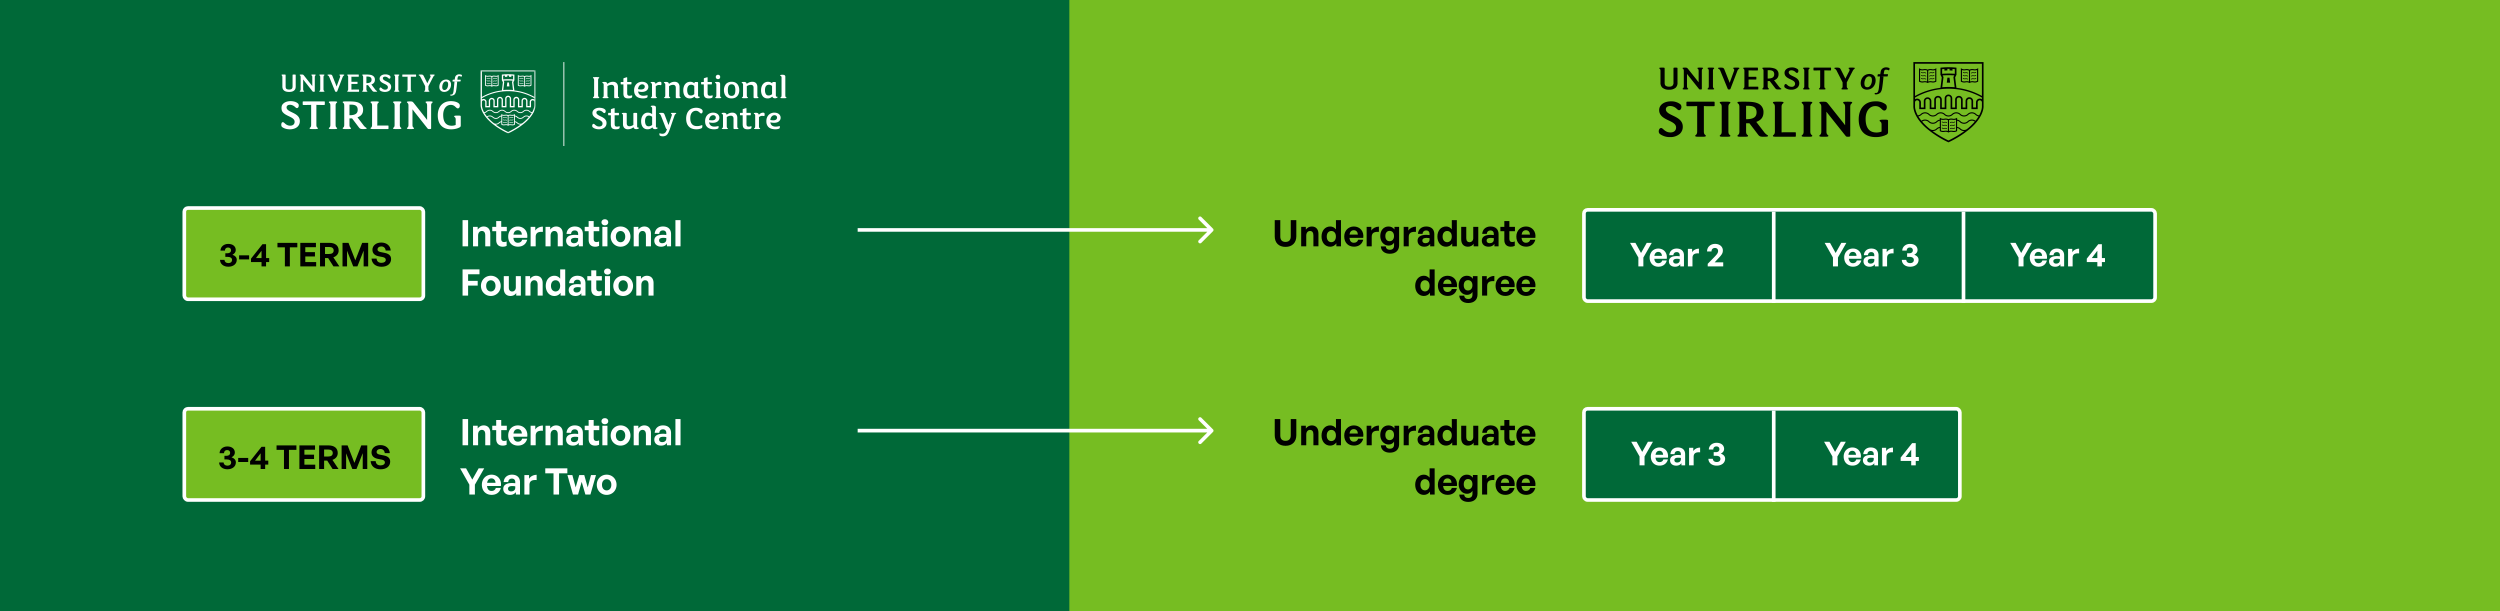
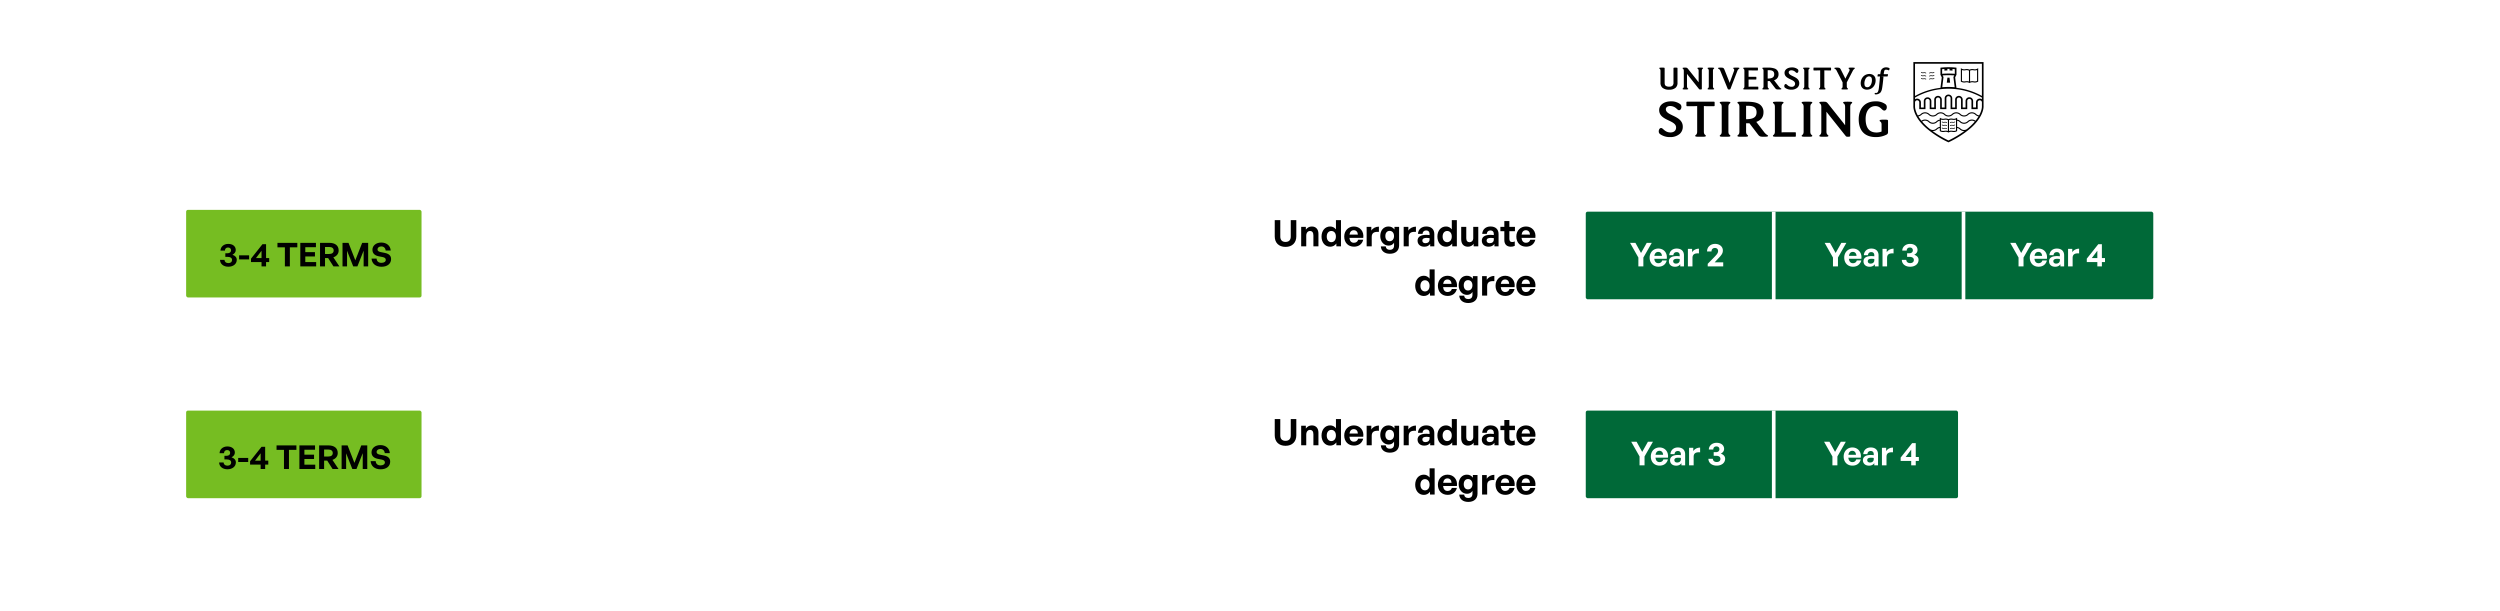
<svg xmlns="http://www.w3.org/2000/svg" width="1370" height="335" fill="none">
-   <path fill="#76BD22" d="M0 0h1370v335H0z" />
-   <path fill="#006938" d="M0 0h586v335H0z" />
  <rect width="313" height="50" x="868" y="115" fill="#006938" stroke="#fff" stroke-width="2" rx="2" />
  <rect width="206" height="50" x="868" y="224" fill="#006938" stroke="#fff" stroke-width="2" rx="2" />
  <path fill="#fff" d="M900.561 141.14V146h-2.736v-4.86l-4.572-8.064h2.952l3.078 5.562 3.132-5.562h2.754l-4.608 8.064Zm8.247 5.022c-2.88 0-4.806-1.998-4.806-5.004 0-2.862 1.998-4.95 4.77-4.95 3.042 0 5.058 2.466 4.608 5.598h-6.822c.162 1.566.918 2.43 2.196 2.43 1.098 0 1.836-.54 2.124-1.494h2.484c-.54 2.178-2.214 3.42-4.554 3.42Zm-.09-8.118c-1.17 0-1.908.756-2.124 2.178h4.14c-.072-1.332-.828-2.178-2.016-2.178ZM920.779 146v-1.188c-.63.9-1.584 1.368-2.898 1.368-1.998 0-3.33-1.17-3.33-2.97 0-1.872 1.512-2.88 4.32-2.88.54 0 1.008.036 1.602.108v-.576c0-1.08-.612-1.71-1.656-1.71-1.08 0-1.728.63-1.818 1.71h-2.25c.144-2.214 1.746-3.654 4.068-3.654 2.52 0 3.996 1.386 3.996 3.744V146h-2.034Zm-3.87-2.862c0 .81.576 1.314 1.512 1.314 1.278 0 2.052-.702 2.052-1.818v-.684a9.164 9.164 0 0 0-1.44-.126c-1.422 0-2.124.45-2.124 1.314Zm10.563-1.8V146h-2.502v-9.612h2.304v1.854c.702-1.224 2.196-1.962 3.744-1.962v2.592c-2.124-.162-3.546.342-3.546 2.466Zm16.851 2.43V146h-8.496v-1.422l3.69-3.78c1.404-1.44 1.998-2.196 1.998-3.258 0-.99-.666-1.656-1.728-1.656-1.17 0-1.89.738-1.89 1.926h-2.43c0-2.43 1.836-4.158 4.446-4.158 2.43 0 4.212 1.53 4.212 3.582 0 1.476-.54 2.412-2.664 4.554l-1.836 1.98h4.698ZM1007.21 141.14V146h-2.74v-4.86l-4.569-8.064h2.949l3.08 5.562 3.13-5.562h2.76l-4.61 8.064Zm8.25 5.022c-2.88 0-4.81-1.998-4.81-5.004 0-2.862 2-4.95 4.77-4.95 3.04 0 5.06 2.466 4.61 5.598h-6.82c.16 1.566.91 2.43 2.19 2.43 1.1 0 1.84-.54 2.13-1.494h2.48c-.54 2.178-2.21 3.42-4.55 3.42Zm-.09-8.118c-1.17 0-1.91.756-2.13 2.178h4.14c-.07-1.332-.83-2.178-2.01-2.178Zm12.06 7.956v-1.188c-.63.9-1.59 1.368-2.9 1.368-2 0-3.33-1.17-3.33-2.97 0-1.872 1.51-2.88 4.32-2.88.54 0 1.01.036 1.6.108v-.576c0-1.08-.61-1.71-1.65-1.71-1.08 0-1.73.63-1.82 1.71h-2.25c.14-2.214 1.74-3.654 4.07-3.654 2.52 0 3.99 1.386 3.99 3.744V146h-2.03Zm-3.87-2.862c0 .81.57 1.314 1.51 1.314 1.28 0 2.05-.702 2.05-1.818v-.684a9.145 9.145 0 0 0-1.44-.126c-1.42 0-2.12.45-2.12 1.314Zm10.56-1.8V146h-2.5v-9.612h2.3v1.854c.7-1.224 2.2-1.962 3.75-1.962v2.592c-2.13-.162-3.55.342-3.55 2.466Zm12.59 4.824c-2.63 0-4.49-1.548-4.5-3.744h2.43c.07 1.098.86 1.764 2.1 1.764 1.3 0 2.05-.648 2.05-1.728 0-1.062-.88-1.692-2.37-1.692h-1.32v-1.98h1.17c1.23 0 1.97-.612 1.97-1.602 0-.954-.63-1.548-1.68-1.548-1.02 0-1.67.648-1.69 1.71h-2.43c.02-2.106 1.85-3.69 4.25-3.69 2.55 0 4.12 1.386 4.12 3.348 0 1.116-.65 1.998-1.82 2.61 1.51.486 2.38 1.458 2.38 2.772 0 2.25-1.87 3.78-4.66 3.78ZM1108.89 141.14V146h-2.73v-4.86l-4.58-8.064h2.96l3.07 5.562 3.14-5.562h2.75l-4.61 8.064Zm8.25 5.022c-2.88 0-4.81-1.998-4.81-5.004 0-2.862 2-4.95 4.77-4.95 3.05 0 5.06 2.466 4.61 5.598h-6.82c.16 1.566.92 2.43 2.2 2.43 1.09 0 1.83-.54 2.12-1.494h2.48c-.54 2.178-2.21 3.42-4.55 3.42Zm-.09-8.118c-1.17 0-1.91.756-2.12 2.178h4.14c-.08-1.332-.83-2.178-2.02-2.178Zm12.06 7.956v-1.188c-.63.9-1.58 1.368-2.9 1.368-1.99 0-3.33-1.17-3.33-2.97 0-1.872 1.52-2.88 4.32-2.88.54 0 1.01.036 1.61.108v-.576c0-1.08-.62-1.71-1.66-1.71-1.08 0-1.73.63-1.82 1.71h-2.25c.15-2.214 1.75-3.654 4.07-3.654 2.52 0 4 1.386 4 3.744V146h-2.04Zm-3.87-2.862c0 .81.58 1.314 1.51 1.314 1.28 0 2.06-.702 2.06-1.818v-.684c-.6-.09-1.01-.126-1.44-.126-1.43 0-2.13.45-2.13 1.314Zm10.56-1.8V146h-2.5v-9.612h2.31v1.854c.7-1.224 2.19-1.962 3.74-1.962v2.592c-2.12-.162-3.55.342-3.55 2.466Zm17.74 2.268h-1.71V146h-2.49v-2.394h-5.78v-1.854l6.29-7.92h1.98v7.596h1.71v2.178Zm-7.24-2.178h3.04v-4.014l-3.04 4.014ZM901.209 250.14V255h-2.736v-4.86l-4.572-8.064h2.952l3.078 5.562 3.132-5.562h2.754l-4.608 8.064Zm8.247 5.022c-2.88 0-4.806-1.998-4.806-5.004 0-2.862 1.998-4.95 4.77-4.95 3.042 0 5.058 2.466 4.608 5.598h-6.822c.162 1.566.918 2.43 2.196 2.43 1.098 0 1.836-.54 2.124-1.494h2.484c-.54 2.178-2.214 3.42-4.554 3.42Zm-.09-8.118c-1.17 0-1.908.756-2.124 2.178h4.14c-.072-1.332-.828-2.178-2.016-2.178ZM921.428 255v-1.188c-.63.9-1.584 1.368-2.898 1.368-1.998 0-3.33-1.17-3.33-2.97 0-1.872 1.512-2.88 4.32-2.88.54 0 1.008.036 1.602.108v-.576c0-1.08-.612-1.71-1.656-1.71-1.08 0-1.728.63-1.818 1.71h-2.25c.144-2.214 1.746-3.654 4.068-3.654 2.52 0 3.996 1.386 3.996 3.744V255h-2.034Zm-3.87-2.862c0 .81.576 1.314 1.512 1.314 1.278 0 2.052-.702 2.052-1.818v-.684a9.164 9.164 0 0 0-1.44-.126c-1.422 0-2.124.45-2.124 1.314Zm10.562-1.8V255h-2.502v-9.612h2.304v1.854c.702-1.224 2.196-1.962 3.744-1.962v2.592c-2.124-.162-3.546.342-3.546 2.466Zm12.585 4.824c-2.628 0-4.482-1.548-4.5-3.744h2.43c.072 1.098.864 1.764 2.106 1.764 1.296 0 2.052-.648 2.052-1.728 0-1.062-.882-1.692-2.376-1.692h-1.314v-1.98h1.17c1.224 0 1.962-.612 1.962-1.602 0-.954-.63-1.548-1.674-1.548-1.026 0-1.674.648-1.692 1.71h-2.43c.018-2.106 1.854-3.69 4.248-3.69 2.556 0 4.122 1.386 4.122 3.348 0 1.116-.648 1.998-1.818 2.61 1.512.486 2.376 1.458 2.376 2.772 0 2.25-1.872 3.78-4.662 3.78ZM1006.89 250.14V255h-2.73v-4.86l-4.575-8.064h2.955l3.07 5.562 3.14-5.562h2.75l-4.61 8.064Zm8.25 5.022c-2.88 0-4.81-1.998-4.81-5.004 0-2.862 2-4.95 4.77-4.95 3.05 0 5.06 2.466 4.61 5.598h-6.82c.16 1.566.92 2.43 2.2 2.43 1.09 0 1.83-.54 2.12-1.494h2.48c-.54 2.178-2.21 3.42-4.55 3.42Zm-.09-8.118c-1.17 0-1.91.756-2.12 2.178h4.14c-.08-1.332-.83-2.178-2.02-2.178Zm12.06 7.956v-1.188c-.63.9-1.58 1.368-2.9 1.368-1.99 0-3.33-1.17-3.33-2.97 0-1.872 1.52-2.88 4.32-2.88.54 0 1.01.036 1.61.108v-.576c0-1.08-.62-1.71-1.66-1.71-1.08 0-1.73.63-1.82 1.71h-2.25c.15-2.214 1.75-3.654 4.07-3.654 2.52 0 4 1.386 4 3.744V255h-2.04Zm-3.87-2.862c0 .81.58 1.314 1.51 1.314 1.28 0 2.06-.702 2.06-1.818v-.684c-.6-.09-1.01-.126-1.44-.126-1.43 0-2.13.45-2.13 1.314Zm10.56-1.8V255h-2.5v-9.612h2.31v1.854c.7-1.224 2.19-1.962 3.74-1.962v2.592c-2.12-.162-3.55.342-3.55 2.466Zm17.74 2.268h-1.71V255h-2.49v-2.394h-5.78v-1.854l6.29-7.92h1.98v7.596h1.71v2.178Zm-7.24-2.178h3.04v-4.014l-3.04 4.014ZM256.52 135h-3.04v-14.36h3.04V135Zm5.477-5.82V135h-2.78v-10.68h2.56v1.52c.78-1.06 1.88-1.72 3.28-1.72 2.14 0 3.62 1.4 3.62 3.98v6.9h-2.76v-5.96c0-1.58-.62-2.46-1.88-2.46-1.1 0-2.04.88-2.04 2.6Zm15.637 3.12v2.42c-.68.34-1.32.48-2.14.48-2.2 0-3.58-1.26-3.58-3.66v-4.84h-2.16v-2.38h2.16v-3.16h2.76v3.16h3.06v2.38h-3.06v4.2c0 1.24.56 1.74 1.56 1.74.52 0 1-.12 1.4-.34Zm6.203 2.88c-3.2 0-5.34-2.22-5.34-5.56 0-3.18 2.22-5.5 5.3-5.5 3.38 0 5.62 2.74 5.12 6.22h-7.58c.18 1.74 1.02 2.7 2.44 2.7 1.22 0 2.04-.6 2.36-1.66h2.76c-.6 2.42-2.46 3.8-5.06 3.8Zm-.1-9.02c-1.3 0-2.12.84-2.36 2.42h4.6c-.08-1.48-.92-2.42-2.24-2.42Zm9.822 3.66V135h-2.78v-10.68h2.56v2.06c.78-1.36 2.44-2.18 4.16-2.18v2.88c-2.36-.18-3.94.38-3.94 2.74Zm8.164-.64V135h-2.78v-10.68h2.56v1.52c.78-1.06 1.88-1.72 3.28-1.72 2.14 0 3.62 1.4 3.62 3.98v6.9h-2.76v-5.96c0-1.58-.62-2.46-1.88-2.46-1.1 0-2.04.88-2.04 2.6Zm15.436 5.82v-1.32c-.7 1-1.76 1.52-3.22 1.52-2.22 0-3.7-1.3-3.7-3.3 0-2.08 1.68-3.2 4.8-3.2.6 0 1.12.04 1.78.12v-.64c0-1.2-.68-1.9-1.84-1.9-1.2 0-1.92.7-2.02 1.9h-2.5c.16-2.46 1.94-4.06 4.52-4.06 2.8 0 4.44 1.54 4.44 4.16V135h-2.26Zm-4.3-3.18c0 .9.64 1.46 1.68 1.46 1.42 0 2.28-.78 2.28-2.02v-.76c-.66-.1-1.12-.14-1.6-.14-1.58 0-2.36.5-2.36 1.46Zm15.439.48v2.42c-.68.34-1.32.48-2.14.48-2.2 0-3.58-1.26-3.58-3.66v-4.84h-2.16v-2.38h2.16v-3.16h2.76v3.16h3.06v2.38h-3.06v4.2c0 1.24.56 1.74 1.56 1.74.52 0 1-.12 1.4-.34Zm5.017-10.46c0 .94-.76 1.64-1.86 1.64-1.08 0-1.84-.7-1.84-1.64 0-.98.76-1.68 1.84-1.68 1.1 0 1.86.7 1.86 1.68Zm-.44 13.16h-2.78v-10.68h2.78V135Zm7.194.2c-3.1 0-5.42-2.44-5.42-5.54 0-3.12 2.32-5.54 5.42-5.54s5.42 2.42 5.42 5.54c0 3.1-2.32 5.54-5.42 5.54Zm0-2.46c1.38 0 2.56-1.1 2.56-3.08s-1.18-3.06-2.56-3.06c-1.38 0-2.56 1.08-2.56 3.06s1.18 3.08 2.56 3.08Zm9.974-3.56V135h-2.78v-10.68h2.56v1.52c.78-1.06 1.88-1.72 3.28-1.72 2.14 0 3.62 1.4 3.62 3.98v6.9h-2.76v-5.96c0-1.58-.62-2.46-1.88-2.46-1.1 0-2.04.88-2.04 2.6Zm15.436 5.82v-1.32c-.7 1-1.76 1.52-3.22 1.52-2.22 0-3.7-1.3-3.7-3.3 0-2.08 1.68-3.2 4.8-3.2.6 0 1.12.04 1.78.12v-.64c0-1.2-.68-1.9-1.84-1.9-1.2 0-1.92.7-2.02 1.9h-2.5c.16-2.46 1.94-4.06 4.52-4.06 2.8 0 4.44 1.54 4.44 4.16V135h-2.26Zm-4.3-3.18c0 .9.64 1.46 1.68 1.46 1.42 0 2.28-.78 2.28-2.02v-.76c-.66-.1-1.12-.14-1.6-.14-1.58 0-2.36.5-2.36 1.46Zm11.756 3.18h-2.8v-14.36h2.8V135ZM256.52 162h-3.04v-14.36h9.28v2.64h-6.24v3.62h5.26v2.62h-5.26V162Zm12.456.2c-3.1 0-5.42-2.44-5.42-5.54 0-3.12 2.32-5.54 5.42-5.54s5.42 2.42 5.42 5.54c0 3.1-2.32 5.54-5.42 5.54Zm0-2.46c1.38 0 2.56-1.1 2.56-3.08s-1.18-3.06-2.56-3.06c-1.38 0-2.56 1.08-2.56 3.06s1.18 3.08 2.56 3.08Zm13.694-2.24v-6.18h2.76V162h-2.54v-1.4c-.58.94-1.76 1.6-3.12 1.6-2.14 0-3.7-1.3-3.7-4.08v-6.8h2.78v6.26c0 1.5.74 2.16 1.86 2.16 1 0 1.96-.8 1.96-2.24Zm8.038-1.32V162h-2.78v-10.68h2.56v1.52c.78-1.06 1.88-1.72 3.28-1.72 2.14 0 3.62 1.4 3.62 3.98v6.9h-2.76v-5.96c0-1.58-.62-2.46-1.88-2.46-1.1 0-2.04.88-2.04 2.6Zm8.375.48c0-3.16 1.86-5.54 4.74-5.54 1.28 0 2.36.56 3.16 1.58v-5.06h2.76V162h-2.54v-1.54c-.84 1.12-2 1.74-3.38 1.74-2.88 0-4.74-2.42-4.74-5.54Zm2.86 0c0 2 1.14 3.06 2.5 3.06 1.38 0 2.52-1.08 2.52-3.1s-1.16-3.04-2.52-3.04-2.5 1.04-2.5 3.08Zm16.641 5.34v-1.32c-.7 1-1.76 1.52-3.22 1.52-2.22 0-3.7-1.3-3.7-3.3 0-2.08 1.68-3.2 4.8-3.2.6 0 1.12.04 1.78.12v-.64c0-1.2-.68-1.9-1.84-1.9-1.2 0-1.92.7-2.02 1.9h-2.5c.16-2.46 1.94-4.06 4.52-4.06 2.8 0 4.44 1.54 4.44 4.16V162h-2.26Zm-4.3-3.18c0 .9.64 1.46 1.68 1.46 1.42 0 2.28-.78 2.28-2.02v-.76c-.66-.1-1.12-.14-1.6-.14-1.58 0-2.36.5-2.36 1.46Zm15.44.48v2.42c-.68.34-1.32.48-2.14.48-2.2 0-3.58-1.26-3.58-3.66v-4.84h-2.16v-2.38h2.16v-3.16h2.76v3.16h3.06v2.38h-3.06v4.2c0 1.24.56 1.74 1.56 1.74.52 0 1-.12 1.4-.34Zm5.017-10.46c0 .94-.76 1.64-1.86 1.64-1.08 0-1.84-.7-1.84-1.64 0-.98.76-1.68 1.84-1.68 1.1 0 1.86.7 1.86 1.68Zm-.44 13.16h-2.78v-10.68h2.78V162Zm7.194.2c-3.1 0-5.42-2.44-5.42-5.54 0-3.12 2.32-5.54 5.42-5.54s5.42 2.42 5.42 5.54c0 3.1-2.32 5.54-5.42 5.54Zm0-2.46c1.38 0 2.56-1.1 2.56-3.08s-1.18-3.06-2.56-3.06c-1.38 0-2.56 1.08-2.56 3.06s1.18 3.08 2.56 3.08Zm9.974-3.56V162h-2.78v-10.68h2.56v1.52c.78-1.06 1.88-1.72 3.28-1.72 2.14 0 3.62 1.4 3.62 3.98v6.9h-2.76v-5.96c0-1.58-.62-2.46-1.88-2.46-1.1 0-2.04.88-2.04 2.6ZM256.52 244h-3.04v-14.36h3.04V244Zm5.477-5.82V244h-2.78v-10.68h2.56v1.52c.78-1.06 1.88-1.72 3.28-1.72 2.14 0 3.62 1.4 3.62 3.98v6.9h-2.76v-5.96c0-1.58-.62-2.46-1.88-2.46-1.1 0-2.04.88-2.04 2.6Zm15.637 3.12v2.42c-.68.34-1.32.48-2.14.48-2.2 0-3.58-1.26-3.58-3.66v-4.84h-2.16v-2.38h2.16v-3.16h2.76v3.16h3.06v2.38h-3.06v4.2c0 1.24.56 1.74 1.56 1.74.52 0 1-.12 1.4-.34Zm6.203 2.88c-3.2 0-5.34-2.22-5.34-5.56 0-3.18 2.22-5.5 5.3-5.5 3.38 0 5.62 2.74 5.12 6.22h-7.58c.18 1.74 1.02 2.7 2.44 2.7 1.22 0 2.04-.6 2.36-1.66h2.76c-.6 2.42-2.46 3.8-5.06 3.8Zm-.1-9.02c-1.3 0-2.12.84-2.36 2.42h4.6c-.08-1.48-.92-2.42-2.24-2.42Zm9.822 3.66V244h-2.78v-10.68h2.56v2.06c.78-1.36 2.44-2.18 4.16-2.18v2.88c-2.36-.18-3.94.38-3.94 2.74Zm8.164-.64V244h-2.78v-10.68h2.56v1.52c.78-1.06 1.88-1.72 3.28-1.72 2.14 0 3.62 1.4 3.62 3.98v6.9h-2.76v-5.96c0-1.58-.62-2.46-1.88-2.46-1.1 0-2.04.88-2.04 2.6Zm15.436 5.82v-1.32c-.7 1-1.76 1.52-3.22 1.52-2.22 0-3.7-1.3-3.7-3.3 0-2.08 1.68-3.2 4.8-3.2.6 0 1.12.04 1.78.12v-.64c0-1.2-.68-1.9-1.84-1.9-1.2 0-1.92.7-2.02 1.9h-2.5c.16-2.46 1.94-4.06 4.52-4.06 2.8 0 4.44 1.54 4.44 4.16V244h-2.26Zm-4.3-3.18c0 .9.64 1.46 1.68 1.46 1.42 0 2.28-.78 2.28-2.02v-.76c-.66-.1-1.12-.14-1.6-.14-1.58 0-2.36.5-2.36 1.46Zm15.439.48v2.42c-.68.34-1.32.48-2.14.48-2.2 0-3.58-1.26-3.58-3.66v-4.84h-2.16v-2.38h2.16v-3.16h2.76v3.16h3.06v2.38h-3.06v4.2c0 1.24.56 1.74 1.56 1.74.52 0 1-.12 1.4-.34Zm5.017-10.46c0 .94-.76 1.64-1.86 1.64-1.08 0-1.84-.7-1.84-1.64 0-.98.76-1.68 1.84-1.68 1.1 0 1.86.7 1.86 1.68Zm-.44 13.16h-2.78v-10.68h2.78V244Zm7.194.2c-3.1 0-5.42-2.44-5.42-5.54 0-3.12 2.32-5.54 5.42-5.54s5.42 2.42 5.42 5.54c0 3.1-2.32 5.54-5.42 5.54Zm0-2.46c1.38 0 2.56-1.1 2.56-3.08s-1.18-3.06-2.56-3.06c-1.38 0-2.56 1.08-2.56 3.06s1.18 3.08 2.56 3.08Zm9.974-3.56V244h-2.78v-10.68h2.56v1.52c.78-1.06 1.88-1.72 3.28-1.72 2.14 0 3.62 1.4 3.62 3.98v6.9h-2.76v-5.96c0-1.58-.62-2.46-1.88-2.46-1.1 0-2.04.88-2.04 2.6Zm15.436 5.82v-1.32c-.7 1-1.76 1.52-3.22 1.52-2.22 0-3.7-1.3-3.7-3.3 0-2.08 1.68-3.2 4.8-3.2.6 0 1.12.04 1.78.12v-.64c0-1.2-.68-1.9-1.84-1.9-1.2 0-1.92.7-2.02 1.9h-2.5c.16-2.46 1.94-4.06 4.52-4.06 2.8 0 4.44 1.54 4.44 4.16V244h-2.26Zm-4.3-3.18c0 .9.64 1.46 1.68 1.46 1.42 0 2.28-.78 2.28-2.02v-.76c-.66-.1-1.12-.14-1.6-.14-1.58 0-2.36.5-2.36 1.46Zm11.756 3.18h-2.8v-14.36h2.8V244ZM260.24 265.6v5.4h-3.04v-5.4l-5.08-8.96h3.28l3.42 6.18 3.48-6.18h3.06l-5.12 8.96Zm9.163 5.58c-3.2 0-5.34-2.22-5.34-5.56 0-3.18 2.22-5.5 5.3-5.5 3.38 0 5.62 2.74 5.12 6.22h-7.58c.18 1.74 1.02 2.7 2.44 2.7 1.22 0 2.04-.6 2.36-1.66h2.76c-.6 2.42-2.46 3.8-5.06 3.8Zm-.1-9.02c-1.3 0-2.12.84-2.36 2.42h4.6c-.08-1.48-.92-2.42-2.24-2.42Zm13.402 8.84v-1.32c-.7 1-1.76 1.52-3.22 1.52-2.22 0-3.7-1.3-3.7-3.3 0-2.08 1.68-3.2 4.8-3.2.6 0 1.12.04 1.78.12v-.64c0-1.2-.68-1.9-1.84-1.9-1.2 0-1.92.7-2.02 1.9h-2.5c.16-2.46 1.94-4.06 4.52-4.06 2.8 0 4.44 1.54 4.44 4.16V271h-2.26Zm-4.3-3.18c0 .9.64 1.46 1.68 1.46 1.42 0 2.28-.78 2.28-2.02v-.76c-.66-.1-1.12-.14-1.6-.14-1.58 0-2.36.5-2.36 1.46Zm11.736-2V271h-2.78v-10.68h2.56v2.06c.78-1.36 2.44-2.18 4.16-2.18v2.88c-2.36-.18-3.94.38-3.94 2.74Zm16.224 5.18h-3.04v-11.62h-4.52v-2.74h12.1v2.74h-4.54V271Zm14.424 0-2.02-6.94-2 6.94h-2.78l-3.04-10.68h2.7l1.82 6.76 1.96-6.76h2.74l1.9 6.76 1.8-6.76h2.74l-3.06 10.68h-2.76Zm11.663.2c-3.1 0-5.42-2.44-5.42-5.54 0-3.12 2.32-5.54 5.42-5.54s5.42 2.42 5.42 5.54c0 3.1-2.32 5.54-5.42 5.54Zm0-2.46c1.38 0 2.56-1.1 2.56-3.08s-1.18-3.06-2.56-3.06c-1.38 0-2.56 1.08-2.56 3.06s1.18 3.08 2.56 3.08Z" />
  <path fill="#000" d="M710.377 120.64v8.9c0 3.4-2.16 5.76-5.9 5.76-3.8 0-5.92-2.36-5.92-5.76v-8.9h3.04v8.96c0 1.78.86 2.98 2.88 2.98 2 0 2.86-1.2 2.86-2.98v-8.96h3.04Zm5.448 8.54V135h-2.78v-10.68h2.56v1.52c.78-1.06 1.88-1.72 3.28-1.72 2.14 0 3.62 1.4 3.62 3.98v6.9h-2.76v-5.96c0-1.58-.62-2.46-1.88-2.46-1.1 0-2.04.88-2.04 2.6Zm8.375.48c0-3.16 1.86-5.54 4.74-5.54 1.28 0 2.36.56 3.16 1.58v-5.06h2.76V135h-2.54v-1.54c-.84 1.12-2 1.74-3.38 1.74-2.88 0-4.74-2.42-4.74-5.54Zm2.86 0c0 2 1.14 3.06 2.5 3.06 1.38 0 2.52-1.08 2.52-3.1s-1.16-3.04-2.52-3.04-2.5 1.04-2.5 3.08Zm14.922 5.52c-3.2 0-5.34-2.22-5.34-5.56 0-3.18 2.22-5.5 5.3-5.5 3.38 0 5.62 2.74 5.12 6.22h-7.58c.18 1.74 1.02 2.7 2.44 2.7 1.22 0 2.04-.6 2.36-1.66h2.76c-.6 2.42-2.46 3.8-5.06 3.8Zm-.1-9.02c-1.3 0-2.12.84-2.36 2.42h4.6c-.08-1.48-.92-2.42-2.24-2.42Zm9.822 3.66V135h-2.78v-10.68h2.56v2.06c.78-1.36 2.44-2.18 4.16-2.18v2.88c-2.36-.18-3.94.38-3.94 2.74Zm9.924 9.24c-2.88 0-4.8-1.56-4.92-4.02h2.68c.12 1.22.9 1.86 2.22 1.86 1.54 0 2.34-.82 2.34-2.36v-1.56c-.58 1.02-1.68 1.62-2.98 1.62-2.62 0-4.58-2.22-4.58-5.24 0-3.1 1.84-5.24 4.48-5.24 1.44 0 2.52.56 3.3 1.66v-1.46h2.54v10.18c0 2.84-1.92 4.56-5.08 4.56Zm-2.46-9.7c0 1.74.9 2.84 2.34 2.84 1.46 0 2.42-1.14 2.42-2.82 0-1.74-.96-2.86-2.42-2.86-1.42 0-2.34 1.1-2.34 2.84Zm12.829.46V135h-2.78v-10.68h2.56v2.06c.78-1.36 2.44-2.18 4.16-2.18v2.88c-2.36-.18-3.94.38-3.94 2.74Zm11.744 5.18v-1.32c-.7 1-1.76 1.52-3.22 1.52-2.22 0-3.7-1.3-3.7-3.3 0-2.08 1.68-3.2 4.8-3.2.6 0 1.12.04 1.78.12v-.64c0-1.2-.68-1.9-1.84-1.9-1.2 0-1.92.7-2.02 1.9h-2.5c.16-2.46 1.94-4.06 4.52-4.06 2.8 0 4.44 1.54 4.44 4.16V135h-2.26Zm-4.3-3.18c0 .9.64 1.46 1.68 1.46 1.42 0 2.28-.78 2.28-2.02v-.76c-.66-.1-1.12-.14-1.6-.14-1.58 0-2.36.5-2.36 1.46Zm8.255-2.16c0-3.16 1.86-5.54 4.74-5.54 1.28 0 2.36.56 3.16 1.58v-5.06h2.76V135h-2.54v-1.54c-.84 1.12-2 1.74-3.38 1.74-2.88 0-4.74-2.42-4.74-5.54Zm2.86 0c0 2 1.14 3.06 2.5 3.06 1.38 0 2.52-1.08 2.52-3.1s-1.16-3.04-2.52-3.04-2.5 1.04-2.5 3.08Zm16.782.84v-6.18h2.76V135h-2.54v-1.4c-.58.94-1.76 1.6-3.12 1.6-2.14 0-3.7-1.3-3.7-4.08v-6.8h2.78v6.26c0 1.5.74 2.16 1.86 2.16 1 0 1.96-.8 1.96-2.24Zm11.617 4.5v-1.32c-.7 1-1.76 1.52-3.22 1.52-2.22 0-3.7-1.3-3.7-3.3 0-2.08 1.68-3.2 4.8-3.2.6 0 1.12.04 1.78.12v-.64c0-1.2-.68-1.9-1.84-1.9-1.2 0-1.92.7-2.02 1.9h-2.5c.16-2.46 1.94-4.06 4.52-4.06 2.8 0 4.44 1.54 4.44 4.16V135h-2.26Zm-4.3-3.18c0 .9.64 1.46 1.68 1.46 1.42 0 2.28-.78 2.28-2.02v-.76c-.66-.1-1.12-.14-1.6-.14-1.58 0-2.36.5-2.36 1.46Zm15.44.48v2.42c-.68.34-1.32.48-2.14.48-2.2 0-3.58-1.26-3.58-3.66v-4.84h-2.16v-2.38h2.16v-3.16h2.76v3.16h3.06v2.38h-3.06v4.2c0 1.24.56 1.74 1.56 1.74.52 0 1-.12 1.4-.34Zm6.203 2.88c-3.2 0-5.34-2.22-5.34-5.56 0-3.18 2.22-5.5 5.3-5.5 3.38 0 5.62 2.74 5.12 6.22h-7.58c.18 1.74 1.02 2.7 2.44 2.7 1.22 0 2.04-.6 2.36-1.66h2.76c-.6 2.42-2.46 3.8-5.06 3.8Zm-.1-9.02c-1.3 0-2.12.84-2.36 2.42h4.6c-.08-1.48-.92-2.42-2.24-2.42Zm-60.67 30.5c0-3.16 1.86-5.54 4.74-5.54 1.28 0 2.36.56 3.16 1.58v-5.06h2.76V162h-2.54v-1.54c-.84 1.12-2 1.74-3.38 1.74-2.88 0-4.74-2.42-4.74-5.54Zm2.86 0c0 2 1.14 3.06 2.5 3.06 1.38 0 2.52-1.08 2.52-3.1s-1.16-3.04-2.52-3.04-2.5 1.04-2.5 3.08Zm14.922 5.52c-3.2 0-5.34-2.22-5.34-5.56 0-3.18 2.22-5.5 5.3-5.5 3.38 0 5.62 2.74 5.12 6.22h-7.58c.18 1.74 1.02 2.7 2.44 2.7 1.22 0 2.04-.6 2.36-1.66h2.76c-.6 2.42-2.46 3.8-5.06 3.8Zm-.1-9.02c-1.3 0-2.12.84-2.36 2.42h4.6c-.08-1.48-.92-2.42-2.24-2.42Zm11.386 12.9c-2.88 0-4.8-1.56-4.92-4.02h2.68c.12 1.22.9 1.86 2.22 1.86 1.54 0 2.34-.82 2.34-2.36v-1.56c-.58 1.02-1.68 1.62-2.98 1.62-2.62 0-4.58-2.22-4.58-5.24 0-3.1 1.84-5.24 4.48-5.24 1.44 0 2.52.56 3.3 1.66v-1.46h2.54v10.18c0 2.84-1.92 4.56-5.08 4.56Zm-2.46-9.7c0 1.74.9 2.84 2.34 2.84 1.46 0 2.42-1.14 2.42-2.82 0-1.74-.96-2.86-2.42-2.86-1.42 0-2.34 1.1-2.34 2.84Zm12.829.46V162h-2.78v-10.68h2.56v2.06c.78-1.36 2.44-2.18 4.16-2.18v2.88c-2.36-.18-3.94.38-3.94 2.74Zm9.946 5.36c-3.2 0-5.34-2.22-5.34-5.56 0-3.18 2.22-5.5 5.3-5.5 3.38 0 5.62 2.74 5.12 6.22h-7.58c.18 1.74 1.02 2.7 2.44 2.7 1.22 0 2.04-.6 2.36-1.66h2.76c-.6 2.42-2.46 3.8-5.06 3.8Zm-.1-9.02c-1.3 0-2.12.84-2.36 2.42h4.6c-.08-1.48-.92-2.42-2.24-2.42Zm11.487 9.02c-3.2 0-5.34-2.22-5.34-5.56 0-3.18 2.22-5.5 5.3-5.5 3.38 0 5.62 2.74 5.12 6.22h-7.58c.18 1.74 1.02 2.7 2.44 2.7 1.22 0 2.04-.6 2.36-1.66h2.76c-.6 2.42-2.46 3.8-5.06 3.8Zm-.1-9.02c-1.3 0-2.12.84-2.36 2.42h4.6c-.08-1.48-.92-2.42-2.24-2.42ZM710.377 229.64v8.9c0 3.4-2.16 5.76-5.9 5.76-3.8 0-5.92-2.36-5.92-5.76v-8.9h3.04v8.96c0 1.78.86 2.98 2.88 2.98 2 0 2.86-1.2 2.86-2.98v-8.96h3.04Zm5.448 8.54V244h-2.78v-10.68h2.56v1.52c.78-1.06 1.88-1.72 3.28-1.72 2.14 0 3.62 1.4 3.62 3.98v6.9h-2.76v-5.96c0-1.58-.62-2.46-1.88-2.46-1.1 0-2.04.88-2.04 2.6Zm8.375.48c0-3.16 1.86-5.54 4.74-5.54 1.28 0 2.36.56 3.16 1.58v-5.06h2.76V244h-2.54v-1.54c-.84 1.12-2 1.74-3.38 1.74-2.88 0-4.74-2.42-4.74-5.54Zm2.86 0c0 2 1.14 3.06 2.5 3.06 1.38 0 2.52-1.08 2.52-3.1s-1.16-3.04-2.52-3.04-2.5 1.04-2.5 3.08Zm14.922 5.52c-3.2 0-5.34-2.22-5.34-5.56 0-3.18 2.22-5.5 5.3-5.5 3.38 0 5.62 2.74 5.12 6.22h-7.58c.18 1.74 1.02 2.7 2.44 2.7 1.22 0 2.04-.6 2.36-1.66h2.76c-.6 2.42-2.46 3.8-5.06 3.8Zm-.1-9.02c-1.3 0-2.12.84-2.36 2.42h4.6c-.08-1.48-.92-2.42-2.24-2.42Zm9.822 3.66V244h-2.78v-10.68h2.56v2.06c.78-1.36 2.44-2.18 4.16-2.18v2.88c-2.36-.18-3.94.38-3.94 2.74Zm9.924 9.24c-2.88 0-4.8-1.56-4.92-4.02h2.68c.12 1.22.9 1.86 2.22 1.86 1.54 0 2.34-.82 2.34-2.36v-1.56c-.58 1.02-1.68 1.62-2.98 1.62-2.62 0-4.58-2.22-4.58-5.24 0-3.1 1.84-5.24 4.48-5.24 1.44 0 2.52.56 3.3 1.66v-1.46h2.54v10.18c0 2.84-1.92 4.56-5.08 4.56Zm-2.46-9.7c0 1.74.9 2.84 2.34 2.84 1.46 0 2.42-1.14 2.42-2.82 0-1.74-.96-2.86-2.42-2.86-1.42 0-2.34 1.1-2.34 2.84Zm12.829.46V244h-2.78v-10.68h2.56v2.06c.78-1.36 2.44-2.18 4.16-2.18v2.88c-2.36-.18-3.94.38-3.94 2.74Zm11.744 5.18v-1.32c-.7 1-1.76 1.52-3.22 1.52-2.22 0-3.7-1.3-3.7-3.3 0-2.08 1.68-3.2 4.8-3.2.6 0 1.12.04 1.78.12v-.64c0-1.2-.68-1.9-1.84-1.9-1.2 0-1.92.7-2.02 1.9h-2.5c.16-2.46 1.94-4.06 4.52-4.06 2.8 0 4.44 1.54 4.44 4.16V244h-2.26Zm-4.3-3.18c0 .9.64 1.46 1.68 1.46 1.42 0 2.28-.78 2.28-2.02v-.76c-.66-.1-1.12-.14-1.6-.14-1.58 0-2.36.5-2.36 1.46Zm8.255-2.16c0-3.16 1.86-5.54 4.74-5.54 1.28 0 2.36.56 3.16 1.58v-5.06h2.76V244h-2.54v-1.54c-.84 1.12-2 1.74-3.38 1.74-2.88 0-4.74-2.42-4.74-5.54Zm2.86 0c0 2 1.14 3.06 2.5 3.06 1.38 0 2.52-1.08 2.52-3.1s-1.16-3.04-2.52-3.04-2.5 1.04-2.5 3.08Zm16.782.84v-6.18h2.76V244h-2.54v-1.4c-.58.94-1.76 1.6-3.12 1.6-2.14 0-3.7-1.3-3.7-4.08v-6.8h2.78v6.26c0 1.5.74 2.16 1.86 2.16 1 0 1.96-.8 1.96-2.24Zm11.617 4.5v-1.32c-.7 1-1.76 1.52-3.22 1.52-2.22 0-3.7-1.3-3.7-3.3 0-2.08 1.68-3.2 4.8-3.2.6 0 1.12.04 1.78.12v-.64c0-1.2-.68-1.9-1.84-1.9-1.2 0-1.92.7-2.02 1.9h-2.5c.16-2.46 1.94-4.06 4.52-4.06 2.8 0 4.44 1.54 4.44 4.16V244h-2.26Zm-4.3-3.18c0 .9.64 1.46 1.68 1.46 1.42 0 2.28-.78 2.28-2.02v-.76c-.66-.1-1.12-.14-1.6-.14-1.58 0-2.36.5-2.36 1.46Zm15.44.48v2.42c-.68.34-1.32.48-2.14.48-2.2 0-3.58-1.26-3.58-3.66v-4.84h-2.16v-2.38h2.16v-3.16h2.76v3.16h3.06v2.38h-3.06v4.2c0 1.24.56 1.74 1.56 1.74.52 0 1-.12 1.4-.34Zm6.203 2.88c-3.2 0-5.34-2.22-5.34-5.56 0-3.18 2.22-5.5 5.3-5.5 3.38 0 5.62 2.74 5.12 6.22h-7.58c.18 1.74 1.02 2.7 2.44 2.7 1.22 0 2.04-.6 2.36-1.66h2.76c-.6 2.42-2.46 3.8-5.06 3.8Zm-.1-9.02c-1.3 0-2.12.84-2.36 2.42h4.6c-.08-1.48-.92-2.42-2.24-2.42Zm-60.67 30.5c0-3.16 1.86-5.54 4.74-5.54 1.28 0 2.36.56 3.16 1.58v-5.06h2.76V271h-2.54v-1.54c-.84 1.12-2 1.74-3.38 1.74-2.88 0-4.74-2.42-4.74-5.54Zm2.86 0c0 2 1.14 3.06 2.5 3.06 1.38 0 2.52-1.08 2.52-3.1s-1.16-3.04-2.52-3.04-2.5 1.04-2.5 3.08Zm14.922 5.52c-3.2 0-5.34-2.22-5.34-5.56 0-3.18 2.22-5.5 5.3-5.5 3.38 0 5.62 2.74 5.12 6.22h-7.58c.18 1.74 1.02 2.7 2.44 2.7 1.22 0 2.04-.6 2.36-1.66h2.76c-.6 2.42-2.46 3.8-5.06 3.8Zm-.1-9.02c-1.3 0-2.12.84-2.36 2.42h4.6c-.08-1.48-.92-2.42-2.24-2.42Zm11.386 12.9c-2.88 0-4.8-1.56-4.92-4.02h2.68c.12 1.22.9 1.86 2.22 1.86 1.54 0 2.34-.82 2.34-2.36v-1.56c-.58 1.02-1.68 1.62-2.98 1.62-2.62 0-4.58-2.22-4.58-5.24 0-3.1 1.84-5.24 4.48-5.24 1.44 0 2.52.56 3.3 1.66v-1.46h2.54v10.18c0 2.84-1.92 4.56-5.08 4.56Zm-2.46-9.7c0 1.74.9 2.84 2.34 2.84 1.46 0 2.42-1.14 2.42-2.82 0-1.74-.96-2.86-2.42-2.86-1.42 0-2.34 1.1-2.34 2.84Zm12.829.46V271h-2.78v-10.68h2.56v2.06c.78-1.36 2.44-2.18 4.16-2.18v2.88c-2.36-.18-3.94.38-3.94 2.74Zm9.946 5.36c-3.2 0-5.34-2.22-5.34-5.56 0-3.18 2.22-5.5 5.3-5.5 3.38 0 5.62 2.74 5.12 6.22h-7.58c.18 1.74 1.02 2.7 2.44 2.7 1.22 0 2.04-.6 2.36-1.66h2.76c-.6 2.42-2.46 3.8-5.06 3.8Zm-.1-9.02c-1.3 0-2.12.84-2.36 2.42h4.6c-.08-1.48-.92-2.42-2.24-2.42Zm11.487 9.02c-3.2 0-5.34-2.22-5.34-5.56 0-3.18 2.22-5.5 5.3-5.5 3.38 0 5.62 2.74 5.12 6.22h-7.58c.18 1.74 1.02 2.7 2.44 2.7 1.22 0 2.04-.6 2.36-1.66h2.76c-.6 2.42-2.46 3.8-5.06 3.8Zm-.1-9.02c-1.3 0-2.12.84-2.36 2.42h4.6c-.08-1.48-.92-2.42-2.24-2.42Z" />
-   <path fill="#fff" d="M664.707 126.707a.999.999 0 0 0 0-1.414l-6.364-6.364a.999.999 0 1 0-1.414 1.414l5.657 5.657-5.657 5.657a.999.999 0 1 0 1.414 1.414l6.364-6.364ZM470 126v1h194v-2H470v1ZM664.707 236.707a.999.999 0 0 0 0-1.414l-6.364-6.364a.999.999 0 1 0-1.414 1.414l5.657 5.657-5.657 5.657a.999.999 0 1 0 1.414 1.414l6.364-6.364ZM470 236v1h194v-2H470v1Z" />
  <path stroke="#fff" stroke-width="2" d="M972 116v50M972 225v50M1076 116v50" />
  <rect width="131" height="50" x="101" y="114" fill="#76BD22" stroke="#fff" stroke-width="2" rx="2" />
  <path fill="#000" d="M125.084 146.162c-2.628 0-4.482-1.548-4.5-3.744h2.43c.072 1.098.864 1.764 2.106 1.764 1.296 0 2.052-.648 2.052-1.728 0-1.062-.882-1.692-2.376-1.692h-1.314v-1.98h1.17c1.224 0 1.962-.612 1.962-1.602 0-.954-.63-1.548-1.674-1.548-1.026 0-1.674.648-1.692 1.71h-2.43c.018-2.106 1.854-3.69 4.248-3.69 2.556 0 4.122 1.386 4.122 3.348 0 1.116-.648 1.998-1.818 2.61 1.512.486 2.376 1.458 2.376 2.772 0 2.25-1.872 3.78-4.662 3.78Zm11.43-3.996h-5.49v-2.232h5.49v2.232Zm10.998 1.44h-1.71V146h-2.484v-2.394h-5.778v-1.854l6.282-7.92h1.98v7.596h1.71v2.178Zm-7.236-2.178h3.042v-4.014l-3.042 4.014Zm18.57 4.572h-2.736v-10.458h-4.068v-2.466h10.89v2.466h-4.086V146Zm14.412-2.376V146h-8.694v-12.924h8.568v2.376H167.3v2.718h5.292v2.358H167.3v3.096h5.958Zm4.853 2.376h-2.736v-12.924h5.058c3.258 0 5.148 1.512 5.148 4.194 0 1.746-1.08 3.132-2.916 3.744l3.33 4.986h-3.258l-2.916-4.572h-1.71V146Zm0-10.656v3.834h2.196c1.656 0 2.538-.648 2.538-1.908 0-1.278-.882-1.926-2.538-1.926h-2.196ZM193.565 146l-3.384-8.586V146h-2.484v-12.924h3.276l3.744 9.576 3.762-9.576h3.276V146h-2.484v-8.658l-3.42 8.658h-2.286Zm20.749-4.014c0 2.466-1.98 4.194-5.22 4.194-3.258 0-5.292-1.746-5.49-4.482h2.772c.072 1.422.99 2.34 2.664 2.34 1.386 0 2.376-.612 2.376-1.656 0-.81-.63-1.296-1.728-1.512l-2.124-.414c-1.962-.378-3.474-1.44-3.474-3.582 0-2.304 2.034-3.96 4.824-3.96 2.898 0 5.022 1.692 5.202 4.392h-2.772c-.09-1.35-1.026-2.268-2.394-2.268-1.332 0-2.088.756-2.088 1.656 0 .882.81 1.26 1.746 1.44l2.214.45c2.268.45 3.492 1.494 3.492 3.402Z" />
  <rect width="131" height="50" x="101" y="224" fill="#76BD22" stroke="#fff" stroke-width="2" rx="2" />
  <path fill="#000" d="M124.589 257.162c-2.628 0-4.482-1.548-4.5-3.744h2.43c.072 1.098.864 1.764 2.106 1.764 1.296 0 2.052-.648 2.052-1.728 0-1.062-.882-1.692-2.376-1.692h-1.314v-1.98h1.17c1.224 0 1.962-.612 1.962-1.602 0-.954-.63-1.548-1.674-1.548-1.026 0-1.674.648-1.692 1.71h-2.43c.018-2.106 1.854-3.69 4.248-3.69 2.556 0 4.122 1.386 4.122 3.348 0 1.116-.648 1.998-1.818 2.61 1.512.486 2.376 1.458 2.376 2.772 0 2.25-1.872 3.78-4.662 3.78Zm11.429-3.996h-5.49v-2.232h5.49v2.232Zm10.998 1.44h-1.71V257h-2.484v-2.394h-5.778v-1.854l6.282-7.92h1.98v7.596h1.71v2.178Zm-7.236-2.178h3.042v-4.014l-3.042 4.014ZM158.351 257h-2.736v-10.458h-4.068v-2.466h10.89v2.466h-4.086V257Zm14.412-2.376V257h-8.694v-12.924h8.568v2.376h-5.832v2.718h5.292v2.358h-5.292v3.096h5.958Zm4.853 2.376h-2.736v-12.924h5.058c3.258 0 5.148 1.512 5.148 4.194 0 1.746-1.08 3.132-2.916 3.744L185.5 257h-3.258l-2.916-4.572h-1.71V257Zm0-10.656v3.834h2.196c1.656 0 2.538-.648 2.538-1.908 0-1.278-.882-1.926-2.538-1.926h-2.196ZM193.07 257l-3.384-8.586V257h-2.484v-12.924h3.276l3.744 9.576 3.762-9.576h3.276V257h-2.484v-8.658l-3.42 8.658h-2.286Zm20.749-4.014c0 2.466-1.98 4.194-5.22 4.194-3.258 0-5.292-1.746-5.49-4.482h2.772c.072 1.422.99 2.34 2.664 2.34 1.386 0 2.376-.612 2.376-1.656 0-.81-.63-1.296-1.728-1.512l-2.124-.414c-1.962-.378-3.474-1.44-3.474-3.582 0-2.304 2.034-3.96 4.824-3.96 2.898 0 5.022 1.692 5.202 4.392h-2.772c-.09-1.35-1.026-2.268-2.394-2.268-1.332 0-2.088.756-2.088 1.656 0 .882.81 1.26 1.746 1.44l2.214.45c2.268.45 3.492 1.494 3.492 3.402Z" />
  <g clip-path="url(#a)">
    <mask id="b" width="140" height="36" x="154" y="38" maskUnits="userSpaceOnUse" style="mask-type:luminance">
      <path fill="#fff" d="M293.54 38.433H154v34.709h139.54V38.433Z" />
    </mask>
    <g fill="#fff" mask="url(#b)">
      <path d="M154.174 59.176c0-2.122 2.004-3.751 5.072-3.751 1.485 0 3.044.394 3.959 1.21.372.32.52.69.52 1.208 0 .716-.396 1.407-.99 1.407-.371 0-.693-.296-1.064-.642-.866-.814-1.88-1.184-2.722-1.184-1.088 0-1.905.518-1.905 1.407 0 2.96 7.274 2.664 7.274 7.55 0 1.234-.445 2.295-1.262 3.06-.989.962-2.597 1.431-4.205 1.431-1.584 0-3.168-.42-4.282-1.283-.445-.346-.569-.74-.569-1.234 0-.691.397-1.407 1.015-1.407.866 0 1.559 1.926 4.033 1.926 1.287 0 2.4-.667 2.4-2.147 0-3.307-7.274-2.863-7.274-7.551ZM177.608 55.573c.296 0 .395.074.395.37v1.21c0 .27-.098.37-.395.37h-1.856c-1.212 0-1.931-.025-2.376-.075v11.006c0 1.603.842 1.382.842 1.875 0 .32-.372.395-1.732.395h-1.089c-1.361 0-1.732-.074-1.732-.395 0-.493.841-.272.841-1.875V57.448c-.445.05-1.163.074-2.375.074h-1.856c-.297 0-.395-.098-.395-.37v-1.209c0-.296.098-.37.395-.37h11.333ZM183.919 68.453c0 1.604.841 1.383.841 1.876 0 .32-.371.395-1.731.395h-1.089c-1.361 0-1.733-.074-1.733-.395 0-.493.842-.272.842-1.876v-10.61c0-1.603-.842-1.381-.842-1.875 0-.32.372-.395 1.733-.395h1.089c1.36 0 1.731.075 1.731.395 0 .494-.841.272-.841 1.875v10.61ZM192.333 57.35h-.817v5.798c3.415 0 4.503-1.11 4.503-2.985 0-2.221-1.508-2.813-3.686-2.813Zm3.563 6.958 3.291 4.318c.47.642.866.987 1.559 1.431.148.099.198.173.198.297 0 .344-.767.37-2.029.37-1.411 0-1.707-.198-2.376-1.086l-3.587-4.738h-1.436v3.553c0 1.604.842 1.383.842 1.876 0 .32-.371.395-1.732.395h-1.089c-1.361 0-1.732-.074-1.732-.395 0-.493.841-.272.841-1.875V57.843c0-1.603-.841-1.382-.841-1.875 0-.32.371-.395 1.732-.395h1.979c2.302 0 3.885.222 4.9.667 1.434.64 2.573 1.776 2.573 3.848 0 2.32-1.139 3.48-3.093 4.22ZM212.501 68.775c.297 0 .396.074.396.37v1.209c0 .27-.099.37-.396.37h-7.72c-1.361 0-1.732-.075-1.732-.394 0-.494.841-.273.841-1.876V57.843c0-1.603-.841-1.382-.841-1.875 0-.32.371-.394 1.732-.394h1.089c1.361 0 1.731.074 1.731.394 0 .493-.841.272-.841 1.875v11.006c.446-.05 1.163-.074 2.376-.074h3.365ZM219.109 68.453c0 1.604.841 1.383.841 1.876 0 .32-.371.395-1.731.395h-1.089c-1.361 0-1.733-.074-1.733-.395 0-.493.842-.272.842-1.876v-10.61c0-1.603-.842-1.381-.842-1.875 0-.32.372-.395 1.733-.395h1.089c1.36 0 1.731.075 1.731.395 0 .494-.841.272-.841 1.875v10.61ZM234.055 65.69v-7.847c0-1.604-.841-1.382-.841-1.875 0-.321.37-.395 1.732-.395h.42c1.361 0 1.732.074 1.732.395 0 .493-.841.271-.841 1.874V70.28c0 .321-.148.445-.866.445h-.148c-.644 0-.742-.075-1.015-.42l-7.126-9.006a48.14 48.14 0 0 1-1.014-1.333h-.05v8.488c0 1.604.841 1.383.841 1.876 0 .32-.371.395-1.732.395h-.42c-1.361 0-1.732-.075-1.732-.395 0-.493.841-.272.841-1.876v-10.61c0-1.604-.841-1.382-.841-1.875 0-.321.371-.395 1.732-.395h.148c1.188 0 1.336.222 2.054 1.11l6.062 7.675a48.5 48.5 0 0 1 1.014 1.332h.05ZM247.023 57.473c-2.128 0-4.157 1.752-4.157 5.528 0 4.145 1.782 5.897 4.701 5.897a5.67 5.67 0 0 0 2.153-.42v-2.862c0-.889-.173-1.16-.594-1.48-.198-.149-.247-.223-.247-.37 0-.346.494-.42 1.781-.42h.396c1.311 0 1.435.074 1.435.617v4.762c0 .494-.148.814-.643 1.086-1.262.69-2.92 1.06-4.603 1.06-4.874 0-7.348-2.911-7.348-7.673 0-4.614 2.623-7.773 7.176-7.773 1.905 0 3.489.494 4.33 1.234.395.345.569.74.569 1.307 0 .766-.421 1.432-1.065 1.432-1.113 0-1.509-1.925-3.884-1.925ZM293.534 57.47V38.433h-30.159V57.47s-.012.132 0 .37c.013.268.055.676.177 1.2.146.635.41 1.442.878 2.378.088.177.184.358.287.543.396.71.907 1.482 1.566 2.302a22.805 22.805 0 0 0 2.03 2.187c.182.172.37.345.565.52 2.2 1.968 5.277 4.08 9.577 6.172 4.3-2.091 7.376-4.204 9.576-6.172a24.268 24.268 0 0 0 2.292-2.34c.104-.123.206-.246.304-.368.659-.82 1.17-1.591 1.565-2.3.103-.186.199-.367.287-.543.468-.936.732-1.744.879-2.38.121-.523.164-.93.177-1.2.012-.237 0-.366-.001-.369Zm-23.556 9.506a23.804 23.804 0 0 1-2.825-2.786 1.93 1.93 0 0 1 1.256-.413c.752 0 1.11.288 1.524.623.423.341.903.73 1.825.73.922 0 1.401-.388 1.825-.73.339-.275.641-.517 1.152-.596v2.667c-.687.088-1.092.413-1.453.706-.414.334-.772.623-1.524.623-.753 0-1.11-.289-1.524-.623a8.639 8.639 0 0 0-.256-.2Zm8.477 5.369c-2.595-1.281-4.88-2.645-6.824-4.071.042.001.084.003.127.003.922 0 1.401-.387 1.825-.73.339-.273.641-.516 1.152-.595v1.326l.111.07c.651.412 1.283.345 1.894.28.553-.06 1.077-.115 1.586.207l.129.081.128-.08c.509-.323 1.032-.268 1.586-.209.612.066 1.243.133 1.894-.278l.111-.07v-1.327c.513.078.815.322 1.154.596.423.341.903.729 1.825.729.043 0 .084-.002.125-.003-1.943 1.426-4.229 2.79-6.823 4.07Zm-3.241-4.335V63.3l.002.001c.26.1.516.136.77.141.254.005.506-.022.754-.048.513-.055 1.001-.106 1.476.144v4.709a2.208 2.208 0 0 0-.835-.144c-.233 0-.464.025-.692.05-.513.054-1.001.106-1.475-.144Zm3.48.237V63.54c.474-.25.962-.199 1.475-.144.249.026.501.053.756.048.253-.005.509-.041.768-.14l.003-.002v4.709c-.474.25-.962.198-1.476.143a5.507 5.507 0 0 0-.819-.045 2.19 2.19 0 0 0-.707.14Zm8.229-1.264c-.086.064-.167.13-.246.194-.414.334-.771.623-1.524.623-.752 0-1.11-.289-1.524-.623-.362-.293-.767-.618-1.455-.706v-2.668c.513.08.815.323 1.154.597.423.341.903.73 1.825.73.922 0 1.402-.389 1.825-.73.414-.335.771-.623 1.524-.623.587 0 .933.176 1.254.412a23.77 23.77 0 0 1-2.833 2.794Zm4.306-4.798a16.474 16.474 0 0 1-1.168 1.635 2.436 2.436 0 0 0-1.559-.52c-.922 0-1.402.387-1.825.729-.414.334-.771.623-1.524.623-.752 0-1.11-.29-1.524-.623-.362-.293-.767-.618-1.455-.706v-.842l-.227.143-.14.09c-.51.321-1.033.266-1.587.207-.571-.061-1.16-.124-1.765.203-.606-.327-1.195-.264-1.766-.203-.554.059-1.077.114-1.587-.208l-.14-.089-.227-.143v.842c-.687.088-1.091.413-1.453.706-.414.334-.772.623-1.524.623-.753 0-1.11-.29-1.524-.623-.423-.342-.903-.73-1.825-.73-.737 0-1.191.248-1.56.522a16.323 16.323 0 0 1-1.168-1.637c-.051-.081-.099-.161-.147-.24.626-.107 1.007-.415 1.351-.692.414-.335.771-.623 1.524-.623s1.11.288 1.524.623c.423.341.903.729 1.825.729.922 0 1.401-.387 1.825-.73.414-.334.771-.622 1.524-.622.752 0 1.109.288 1.523.623.424.341.904.729 1.825.729.922 0 1.402-.387 1.825-.73.414-.334.772-.622 1.524-.622.753 0 1.11.288 1.524.623.423.341.903.729 1.825.729.922 0 1.402-.387 1.825-.73.414-.334.771-.622 1.524-.622s1.11.288 1.524.623c.343.277.725.585 1.349.69l-.146.243Zm1.588-4.715v.345a5.93 5.93 0 0 1-.143.993c-.137.622-.43 1.555-1.044 2.686-.605-.05-.932-.313-1.303-.613-.423-.342-.903-.73-1.825-.73-.922 0-1.402.388-1.825.73-.414.334-.771.623-1.524.623-.752 0-1.11-.289-1.524-.623-.423-.342-.903-.73-1.825-.73-.921 0-1.402.388-1.825.73-.414.334-.771.623-1.524.623-.752 0-1.11-.289-1.523-.623-.424-.342-.904-.73-1.825-.73-.922 0-1.402.388-1.825.73-.414.334-.772.623-1.524.623-.753 0-1.11-.289-1.524-.623-.423-.342-.903-.73-1.825-.73-.922 0-1.402.388-1.825.73-.371.3-.698.562-1.304.613-.615-1.131-.907-2.065-1.045-2.687a6.15 6.15 0 0 1-.143-.992v-1.949a.907.907 0 0 1 1.814 0V58.8h2.672v-3.53a.906.906 0 0 1 1.813 0v3.53h2.672v-4.127a.907.907 0 0 1 1.813 0V58.8h2.672v-4.723a.907.907 0 0 1 1.814 0V58.8h2.671v-4.127a.907.907 0 0 1 1.813 0V58.8h2.672v-3.53a.907.907 0 0 1 1.814 0v3.53h2.672v-2.934a.906.906 0 0 1 1.813 0v1.604Zm0-2.948a1.624 1.624 0 0 0-2.531 1.344v2.219h-1.237v-2.816a1.623 1.623 0 0 0-3.248 0v2.816h-1.237v-3.412a1.624 1.624 0 0 0-3.249 0v3.412h-1.236v-4.008a1.624 1.624 0 0 0-3.249 0v4.008h-1.236v-3.412a1.625 1.625 0 0 0-3.249 0v3.412h-1.237v-2.816a1.623 1.623 0 0 0-3.248 0v2.816h-1.237v-2.219a1.623 1.623 0 0 0-2.531-1.344v-.739c4.311-2.494 9.272-3.811 14.363-3.811 5.091 0 10.051 1.317 14.362 3.811v.74Zm-15.713-12.409c.172-.015.349-.026.542-.036l.342-.016v-.67c.317-.006.609-.006.928 0v.67l.341.017c.199.01.378.021.546.035l.388.032v-.707c.327.02.657.045.985.075v1.996a35.73 35.73 0 0 0-5.445 0v-1.996c.329-.03.658-.055.984-.075v.707l.389-.032Zm-1.146 2.097a35.028 35.028 0 0 1 4.992 0l-.367.713.542 4.395a30.27 30.27 0 0 0-5.342 0l.539-4.397-.364-.711Zm16.859 8.886a29.1 29.1 0 0 0-10.937-3.525l-.557-4.517.572-1.111v-3.076l-.322-.034a30.262 30.262 0 0 0-1.724-.13l-.375-.017v.002l-.189-.005a30.367 30.367 0 0 0-1.666 0l-.186.005v-.002l-.376.017c-.567.027-1.146.07-1.721.13l-.322.034v3.075l.569 1.11-.554 4.52a29.092 29.092 0 0 0-10.937 3.524V39.149h28.725v13.947Z" />
      <path d="M285.784 47.227c.554-.06 1.077-.115 1.587.207l.128.081.128-.08c.509-.323 1.033-.267 1.587-.208.611.065 1.243.133 1.893-.28l.112-.07V41.08l-.368.232c-.509.322-1.033.267-1.587.208-.571-.062-1.159-.124-1.765.203-.606-.327-1.195-.264-1.766-.203-.553.059-1.077.114-1.586-.208l-.368-.232v5.797l.111.07c.651.412 1.283.345 1.894.28Zm1.954-5.09c.475-.25.962-.198 1.475-.143.496.053 1.005.107 1.527-.094v4.709c-.474.25-.962.198-1.476.143-.495-.053-1.005-.106-1.526.094v-4.708Zm-3.48-.237c.521.201 1.031.147 1.526.094.514-.055 1.001-.106 1.476.144v4.709a2.285 2.285 0 0 0-.835-.143c-.233 0-.464.024-.692.048-.514.055-1.001.107-1.475-.143V41.9Z" />
      <path d="M284.689 43.055c.369.234.743.194 1.072.16.308-.034.599-.065.88.113a.152.152 0 0 0 .207-.046.15.15 0 0 0-.046-.205c-.37-.234-.743-.194-1.073-.16-.308.033-.598.065-.88-.114a.15.15 0 1 0-.16.252ZM284.689 44.362c.369.234.743.194 1.072.16.308-.033.599-.065.88.113a.152.152 0 0 0 .207-.045.15.15 0 0 0-.046-.206c-.37-.234-.743-.194-1.073-.159-.308.033-.598.064-.88-.114a.15.15 0 1 0-.16.251ZM285.761 45.828c.308-.033.599-.063.881.114a.141.141 0 0 0 .079.024.15.15 0 0 0 .127-.07.15.15 0 0 0-.046-.205c-.37-.234-.743-.194-1.073-.159-.308.033-.599.064-.88-.114a.15.15 0 0 0-.16.251c.369.234.742.195 1.072.16ZM289.236 45.828c.33.036.703.075 1.073-.159a.15.15 0 1 0-.161-.251c-.281.178-.572.147-.88.114-.329-.035-.703-.075-1.072.159a.149.149 0 1 0 .16.251c.282-.178.572-.147.88-.114ZM288.276 44.659a.148.148 0 0 0 .08-.023c.281-.178.573-.148.881-.115.329.035.702.075 1.072-.158a.15.15 0 1 0-.16-.252c-.282.178-.573.146-.881.114-.329-.035-.702-.075-1.072.158a.149.149 0 0 0 .08.276ZM288.276 43.352a.148.148 0 0 0 .08-.023c.281-.179.573-.148.881-.115.329.035.702.075 1.072-.158a.149.149 0 1 0-.16-.252c-.282.178-.573.146-.881.113-.329-.034-.702-.074-1.072.16a.149.149 0 0 0 .08.275ZM267.809 47.227c.554-.06 1.077-.115 1.586.207l.129.081.128-.08c.51-.323 1.032-.267 1.586-.208.612.065 1.244.133 1.894-.28l.111-.07V41.08l-.367.232c-.51.322-1.033.267-1.587.208-.57-.061-1.16-.124-1.765.203-.605-.327-1.195-.264-1.766-.203-.553.059-1.077.114-1.587-.208l-.367-.232v5.797l.111.07c.651.412 1.283.345 1.894.28Zm1.954-5.09c.475-.25.962-.198 1.475-.143.496.053 1.005.107 1.527-.094v4.709c-.474.25-.962.198-1.476.143-.495-.053-1.004-.107-1.526.094v-4.708Zm-3.481-.237c.522.201 1.031.147 1.527.094.514-.055 1.001-.106 1.476.144v4.709a2.285 2.285 0 0 0-.835-.143c-.234 0-.464.024-.692.048-.514.055-1.001.107-1.476-.143V41.9Z" />
      <path d="M266.714 43.055c.369.234.742.194 1.072.16.308-.034.599-.065.88.113a.15.15 0 0 0 .207-.046.15.15 0 0 0-.047-.205c-.369-.234-.742-.194-1.072-.16-.308.033-.599.065-.88-.114a.15.15 0 1 0-.16.252ZM266.714 44.362c.369.234.742.194 1.072.16.308-.033.599-.065.88.113a.15.15 0 0 0 .207-.045.15.15 0 0 0-.047-.206c-.369-.234-.742-.194-1.072-.159-.308.033-.599.064-.88-.114a.15.15 0 1 0-.16.251ZM267.786 45.828c.308-.033.599-.063.88.114a.15.15 0 0 0 .207-.046.15.15 0 0 0-.047-.205c-.369-.234-.742-.194-1.072-.159-.308.033-.599.064-.88-.114a.15.15 0 0 0-.16.251c.369.234.742.194 1.072.16ZM271.261 45.828c.33.036.703.076 1.072-.159a.149.149 0 1 0-.159-.251c-.282.178-.573.147-.881.114-.329-.035-.702-.075-1.072.159a.149.149 0 1 0 .16.251c.282-.178.572-.147.88-.114ZM270.301 44.659a.153.153 0 0 0 .08-.023c.281-.178.573-.148.881-.115.329.035.702.075 1.072-.158a.15.15 0 1 0-.16-.252c-.282.178-.573.146-.881.114-.329-.035-.702-.075-1.072.158a.149.149 0 0 0 .08.276ZM270.301 43.352a.153.153 0 0 0 .08-.023c.281-.179.573-.148.881-.115.329.035.702.075 1.072-.158a.149.149 0 1 0-.16-.252c-.282.178-.573.146-.881.113-.329-.034-.702-.074-1.072.16a.149.149 0 0 0 .08.275ZM279.169 47.363l-.269-2.18a27.124 27.124 0 0 0-.893 0l-.268 2.176a32.769 32.769 0 0 1 1.43.004ZM275.645 64.457c.369.233.743.193 1.072.158.056-.006.112-.012.166-.016.248-.02.484-.015.714.13a.15.15 0 0 0 .206-.046.143.143 0 0 0 .018-.118.15.15 0 0 0-.063-.087 1.175 1.175 0 0 0-.461-.17 2.391 2.391 0 0 0-.612.01l-.138.015c-.257.023-.503.023-.742-.128a.149.149 0 1 0-.16.252ZM275.645 65.763c.369.234.743.194 1.072.16.308-.033.599-.065.88.114a.15.15 0 0 0 .206-.046.149.149 0 0 0-.045-.206c-.37-.234-.743-.194-1.073-.159-.308.033-.599.064-.88-.114a.149.149 0 1 0-.16.251ZM276.969 67.207c.217-.011.425.008.628.137a.15.15 0 0 0 .206-.046.149.149 0 0 0-.045-.206 1.194 1.194 0 0 0-.159-.084c-.317-.138-.632-.105-.914-.075l-.059.006c-.286.03-.558.047-.821-.12a.149.149 0 0 0-.206.046c-.021.032-.027.07-.021.105a.15.15 0 0 0 .067.1 1.2 1.2 0 0 0 .598.184c.164.008.324-.008.474-.024.085-.01.169-.018.252-.023ZM279.941 67.207c.083.005.167.014.252.023.15.016.31.032.475.024a1.2 1.2 0 0 0 .597-.183.142.142 0 0 0 .054-.063.151.151 0 0 0-.008-.143.15.15 0 0 0-.207-.046c-.262.166-.534.15-.819.12l-.061-.006c-.282-.03-.597-.063-.913.075-.053.023-.106.05-.159.084a.149.149 0 1 0 .16.252c.204-.129.413-.148.629-.137ZM279.232 66.06a.153.153 0 0 0 .08-.023c.281-.178.572-.148.88-.115.33.036.703.075 1.073-.158a.15.15 0 0 0 .046-.207.15.15 0 0 0-.207-.045c-.281.178-.572.147-.88.114-.329-.035-.702-.075-1.072.159a.15.15 0 0 0 .08.275ZM279.232 64.753a.152.152 0 0 0 .08-.023c.231-.146.468-.152.715-.13l.165.015c.33.035.703.075 1.073-.158a.15.15 0 0 0 .046-.207.15.15 0 0 0-.207-.045c-.238.15-.484.151-.741.128l-.139-.014c-.192-.02-.398-.042-.611-.011a1.17 1.17 0 0 0-.461.17.15.15 0 0 0 .08.275ZM243.466 50.371c-.446-.006-.878-.068-1.286-.26-.681-.32-1.109-.848-1.305-1.569-.144-.524-.14-1.055-.069-1.588a4.04 4.04 0 0 1 .704-1.814 3.508 3.508 0 0 1 2.269-1.479c.59-.116 1.181-.103 1.752.102.803.288 1.311.856 1.53 1.68.116.439.126.883.088 1.332a4.115 4.115 0 0 1-.536 1.74c-.626 1.074-1.556 1.694-2.8 1.835-.115.013-.231.014-.347.021Zm-1.122-2.573c.013.116.026.331.062.543.056.33.201.613.495.801.446.285 1.138.233 1.569-.11.331-.263.569-.594.741-.976a4.33 4.33 0 0 0 .351-1.396c.034-.361.032-.722-.045-1.079-.059-.266-.162-.51-.386-.683-.438-.34-.917-.338-1.4-.126-.408.18-.682.513-.893.897-.347.631-.478 1.316-.494 2.13Zm8.183-3.134c.036 0 1.396.003 1.602-.006.171-.007.214-.05.248-.219.033-.164.061-.328.092-.492.044-.23.012-.27-.222-.27-.498 0-.883-.002-1.381 0-.02 0-.146.014-.195-.062-.036-.056-.014-.2.003-.31.192-1.11.246-1.416.684-1.547.568-.17 1.232.21 1.383.25.137.034.204-.006.261-.135.066-.15.11-.33.15-.488.041-.163-.021-.283-.167-.369a1.228 1.228 0 0 0-.244-.107c-.594-.19-1.147-.256-1.809-.094-.25.072-.596.207-.937.522-.547.506-.62.97-.768 1.93l-.064.406-.761.001c-.049 0-.094.003-.145.01-.093.013-.152.061-.17.15-.044.222-.089.444-.125.667-.017.102.018.138.121.151.056.008.113.011.17.012l.778.005h.228" />
-       <path d="M250.538 44.621c-.191 2.585-.468 4.518-.598 5.218-.063.34-.122.69-.348 1.168-.139.293-.213.426-.386.637-.407.497-1.493.863-2.088.779-.098-.014-.284-.026-.347-.2-.032-.088-.024-.234.025-.304.176-.244.549-.077.838-.146.7-.168.89-1.743.935-2.147.188-1.69.358-3.401.505-5.178l1.464.173ZM155.635 40.846c.818 0 .895.046.895.385v5.938c0 .784.077 1.23.448 1.523.323.246.802.384 1.48.384.648 0 1.096-.123 1.389-.384.37-.308.478-.785.478-1.523v-5.938c0-.339.046-.385.864-.385s.864.046.864.385v6.076c0 .924-.185 1.646-.787 2.216-.633.584-1.543.861-2.808.861-1.311 0-2.267-.277-2.885-.846-.632-.585-.832-1.338-.832-2.23v-5.046c0-1-.525-.862-.525-1.17 0-.2.232-.246 1.08-.246h.339ZM171.132 47.154V42.26c0-1-.525-.861-.525-1.169 0-.2.232-.246 1.08-.246h.262c.849 0 1.08.046 1.08.247 0 .307-.524.168-.524 1.168v7.754c0 .2-.093.277-.54.277h-.093c-.401 0-.463-.046-.632-.262l-4.443-5.615a31.156 31.156 0 0 1-.633-.83h-.03v5.291c0 1 .524.862.524 1.17 0 .2-.231.246-1.08.246h-.262c-.849 0-1.08-.046-1.08-.246 0-.308.524-.17.524-1.17v-6.615c0-1-.524-.861-.524-1.169 0-.2.231-.246 1.08-.246h.092c.741 0 .833.138 1.281.692l3.779 4.785c.216.277.479.615.633.83h.031ZM177.28 48.877c0 1 .524.861.524 1.168 0 .2-.231.247-1.08.247h-.679c-.848 0-1.079-.046-1.079-.247 0-.307.524-.169.524-1.169v-6.615c0-1-.524-.861-.524-1.168 0-.2.231-.247 1.079-.247h.679c.849 0 1.08.047 1.08.247 0 .307-.524.168-.524 1.168v6.615ZM186.282 42.415c.077-.215.139-.4.139-.553 0-.185-.077-.339-.263-.508-.123-.108-.169-.17-.169-.246 0-.23.2-.262 1.326-.262 1.096 0 1.327.031 1.327.247 0 .092-.046.153-.138.23-.402.308-.602.6-.787 1.077l-2.87 7.507c-.123.339-.277.385-.509.385h-.247c-.231 0-.37-.046-.509-.385l-3.147-7.722c-.2-.477-.462-.693-.833-.877-.123-.062-.154-.139-.154-.215 0-.231.494-.247 1.234-.247 1.018 0 1.234.123 1.558.939l1.296 3.26c.232.57.663 1.662.926 2.355h.03c.293-.862.509-1.462.834-2.354l.956-2.63ZM192.582 49.123c.278-.031.725-.046 1.481-.046h2.453c.185 0 .247.046.247.23v.754c0 .17-.062.23-.247.23h-5.168c-.848 0-1.08-.045-1.08-.245 0-.308.525-.17.525-1.17v-6.615c0-1-.525-.861-.525-1.169 0-.2.232-.246 1.08-.246h5.014c.185 0 .247.047.247.231v.754c0 .17-.062.23-.247.23h-2.299c-.756 0-1.203-.015-1.481-.045v2.8h3.101c.185 0 .247.045.247.23v.723c0 .17-.062.23-.247.23h-3.101v3.124ZM203.525 46.292l2.052 2.692c.293.4.54.616.972.892.092.062.123.108.123.185 0 .215-.478.231-1.265.231-.879 0-1.064-.123-1.48-.677l-2.238-2.954h-.894v2.215c0 1 .524.862.524 1.17 0 .2-.231.246-1.08.246h-.678c-.849 0-1.08-.046-1.08-.247 0-.307.524-.169.524-1.169v-6.615c0-1-.524-.861-.524-1.169 0-.2.231-.246 1.08-.246h1.234c1.434 0 2.422.139 3.054.415.895.4 1.604 1.108 1.604 2.4 0 1.447-.709 2.17-1.928 2.631Zm-2.221-4.338h-.509v3.615c2.128 0 2.807-.692 2.807-1.861 0-1.385-.941-1.754-2.298-1.754ZM208.032 43.092c0-1.323 1.249-2.338 3.162-2.338.926 0 1.898.246 2.469.754.231.2.323.43.323.753 0 .447-.247.877-.616.877-.232 0-.433-.184-.664-.4-.54-.507-1.173-.738-1.697-.738-.679 0-1.188.323-1.188.877 0 1.846 4.536 1.661 4.536 4.707 0 .77-.278 1.43-.787 1.908-.617.6-1.62.892-2.623.892-.987 0-1.974-.262-2.669-.8-.277-.215-.354-.462-.354-.769 0-.43.246-.877.632-.877.54 0 .972 1.2 2.515 1.2.802 0 1.496-.415 1.496-1.339 0-2.06-4.535-1.784-4.535-4.707ZM218.305 48.877c0 1 .524.861.524 1.168 0 .2-.231.247-1.08.247h-.678c-.849 0-1.08-.046-1.08-.247 0-.307.524-.169.524-1.169v-6.615c0-1-.524-.861-.524-1.168 0-.2.231-.247 1.08-.247h.678c.849 0 1.08.047 1.08.247 0 .307-.524.168-.524 1.168v6.615ZM227.772 40.846c.185 0 .246.046.246.231v.754c0 .169-.061.23-.246.23h-1.158c-.755 0-1.203-.015-1.48-.046v6.862c0 1 .524.861.524 1.168 0 .2-.231.247-1.08.247h-.678c-.849 0-1.08-.046-1.08-.247 0-.307.524-.168.524-1.168v-6.862c-.278.031-.725.047-1.481.047h-1.157c-.185 0-.247-.062-.247-.231v-.754c0-.185.062-.23.247-.23h7.066ZM238.229 41.092c0 .092-.046.154-.138.231-.386.308-.602.615-.833 1.077l-2.484 4.83v1.646c0 1 .524.862.524 1.17 0 .2-.231.246-1.079.246h-.679c-.848 0-1.08-.047-1.08-.247 0-.307.525-.168.525-1.169v-1.661l-2.562-5.03c-.231-.462-.478-.693-.848-.877-.123-.062-.154-.139-.154-.216 0-.23.463-.246 1.234-.246 1.018 0 1.234.17 1.62.954l.74 1.477c.371.738.787 1.569 1.142 2.323h.031c.324-.677.724-1.462 1.172-2.323l.448-.862c.108-.2.169-.4.169-.553 0-.185-.077-.34-.262-.508-.124-.108-.17-.17-.17-.246 0-.231.216-.262 1.342-.262 1.096 0 1.342.031 1.342.246Z" />
    </g>
    <path fill="#fff" d="M327.759 52.087c0 .302.034.532.103.688.069.158.142.274.217.35.075.074.148.138.216.187.069.051.104.12.104.208 0 .125-.088.207-.264.245-.176.038-.527.056-1.054.056h-.829c-.527 0-.879-.018-1.055-.056-.176-.038-.264-.12-.264-.245 0-.088.034-.157.104-.208.069-.05.141-.113.216-.188a1.14 1.14 0 0 0 .217-.349c.069-.156.103-.386.103-.688v-8.103c0-.302-.034-.53-.103-.688a1.135 1.135 0 0 0-.217-.348 1.287 1.287 0 0 0-.216-.18c-.07-.043-.104-.115-.104-.216 0-.125.088-.208.264-.245.176-.038.528-.057 1.055-.057h.829c.527 0 .878.02 1.054.057.176.037.264.12.264.245 0 .1-.035.173-.104.217a1.334 1.334 0 0 0-.216.179 1.155 1.155 0 0 0-.217.348c-.069.157-.103.386-.103.688v8.103ZM330.81 46.434c0-.302-.041-.505-.122-.612-.082-.107-.242-.223-.481-.35-.113-.062-.169-.131-.169-.207 0-.1.091-.188.273-.263.182-.076.493-.113.932-.113.503 0 .873.088 1.112.263.238.177.396.453.471.83.514-.415 1.032-.713 1.554-.895a4.582 4.582 0 0 1 1.516-.274c.427 0 .816.066 1.168.198s.64.324.866.575c.226.239.402.53.528.877.125.345.188.756.188 1.234v4.24c0 .239.006.433.019.584.012.151.034.273.066.367a.646.646 0 0 0 .132.236c.056.063.129.12.216.17.076.05.129.088.16.113.032.025.048.07.048.132 0 .05-.016.091-.048.122-.031.032-.103.06-.216.085a3.278 3.278 0 0 1-.49.057c-.213.012-.508.019-.885.019-.49 0-.791-.035-.905-.104-.113-.069-.169-.204-.169-.406v-5.125a3.27 3.27 0 0 0-.075-.726 1.118 1.118 0 0 0-.302-.556 1.437 1.437 0 0 0-.452-.302 1.744 1.744 0 0 0-.678-.113c-.364 0-.741.066-1.13.199-.389.131-.741.31-1.055.536v4.712c0 .239.006.433.019.584.012.151.035.273.066.367a.645.645 0 0 0 .132.236c.056.063.128.12.217.17.075.05.128.088.16.113.031.025.046.07.046.132 0 .05-.015.091-.046.122-.032.032-.104.06-.217.085a3.386 3.386 0 0 1-.508.057c-.227.012-.528.018-.905.018s-.678-.006-.904-.018a3.373 3.373 0 0 1-.508-.057c-.114-.025-.186-.053-.217-.085a.163.163 0 0 1-.048-.123c0-.062.016-.106.048-.131.031-.025.085-.063.16-.113a.879.879 0 0 0 .217-.17.658.658 0 0 0 .131-.236c.031-.094.054-.216.066-.367.012-.15.019-.345.019-.584v-5.503ZM344.334 53.934c-.967 0-1.661-.21-2.081-.63-.421-.422-.631-1.128-.631-2.121v-4.938h-1.13c-.151 0-.249-.018-.292-.056-.044-.038-.066-.119-.066-.245v-.716c0-.125.022-.208.066-.245.043-.038.141-.057.292-.057h1.13v-1.62c0-.164.022-.28.066-.35.044-.068.129-.121.254-.16.553-.175.982-.31 1.29-.404.308-.095.462-.035.462.178v2.356h1.996c.151 0 .248.02.293.057.043.037.066.12.066.245v.716c0 .126-.023.207-.066.245-.045.038-.142.056-.293.056h-1.996v4.542c0 .264.012.503.038.716.024.214.084.39.179.528a.916.916 0 0 0 .395.32c.17.076.405.114.706.114.151 0 .327-.016.528-.048a4.52 4.52 0 0 0 .659-.16.2.2 0 0 1 .169 0c.051.026.076.113.076.264v.113c0 .364-.047.616-.141.754-.094.138-.298.257-.613.358a3.13 3.13 0 0 1-.565.132 5.093 5.093 0 0 1-.791.056ZM347.48 49.487c0-.678.104-1.303.311-1.875a4.323 4.323 0 0 1 .885-1.48 4.01 4.01 0 0 1 1.394-.97 4.6 4.6 0 0 1 1.818-.349c.439 0 .866.06 1.28.18.415.119.779.298 1.093.537.314.238.565.533.754.885.188.352.282.754.282 1.207 0 .364-.072.71-.216 1.036a2.51 2.51 0 0 1-.66.876 3.244 3.244 0 0 1-1.111.613c-.446.15-.977.226-1.592.226-.326 0-.659-.02-.998-.057a6.838 6.838 0 0 1-1.055-.207c.063.44.182.81.358 1.112.176.301.392.544.65.726.257.181.546.313.866.395.32.082.662.123 1.027.123.326 0 .665-.026 1.017-.076.352-.05.697-.119 1.036-.207.075-.025.135-.022.179.01.044.03.066.122.066.273v.113c0 .364-.047.619-.141.763-.094.144-.305.267-.631.367a5.906 5.906 0 0 1-1.677.227c-.64 0-1.259-.073-1.855-.217a4.351 4.351 0 0 1-1.583-.726c-.458-.339-.822-.794-1.092-1.366-.27-.571-.405-1.284-.405-2.14Zm5.858-1.979c0-.389-.135-.703-.405-.942-.27-.238-.606-.358-1.008-.358a2.051 2.051 0 0 0-1.497.678c-.207.226-.38.503-.518.83a3.756 3.756 0 0 0-.264 1.13c.616.113 1.162.17 1.639.17.377 0 .697-.04.961-.123.264-.08.477-.194.64-.339a1.25 1.25 0 0 0 .349-.49c.068-.182.103-.367.103-.556ZM359.309 46.02c.327-.415.694-.72 1.102-.914.408-.195.801-.293 1.178-.293.313 0 .539.06.678.18.138.119.207.342.207.668 0 .05-.004.142-.01.274a3.378 3.378 0 0 1-.028.33c-.025.188-.069.307-.132.358-.063.05-.17.063-.32.037a4.108 4.108 0 0 0-.772-.094c-.327 0-.641.054-.942.16a2.98 2.98 0 0 0-.904.537v4.674c0 .239.006.433.019.584.012.151.034.273.065.368a.675.675 0 0 0 .132.235.86.86 0 0 0 .217.17c.075.05.128.088.16.113.031.025.047.07.047.132 0 .05-.016.091-.047.122-.032.032-.104.06-.217.085a3.386 3.386 0 0 1-.508.057c-.226.012-.527.019-.905.019-.376 0-.678-.007-.904-.02a3.373 3.373 0 0 1-.508-.056c-.113-.025-.185-.053-.217-.085a.166.166 0 0 1-.047-.122c0-.063.016-.107.047-.132.032-.025.085-.063.16-.113a.86.86 0 0 0 .217-.17.66.66 0 0 0 .132-.235c.031-.095.053-.217.066-.368.012-.15.019-.345.019-.584v-5.503c0-.301-.041-.505-.123-.612-.082-.107-.242-.223-.48-.35-.113-.062-.17-.131-.17-.206 0-.1.091-.189.273-.264.182-.076.493-.113.933-.113.502 0 .873.094 1.111.283.238.188.396.47.471.847ZM364.565 46.434c0-.302-.041-.505-.123-.612-.082-.107-.242-.223-.48-.35-.113-.062-.17-.131-.17-.207 0-.1.091-.188.273-.263.182-.076.493-.113.933-.113.502 0 .873.088 1.111.263.238.177.396.453.471.83.515-.415 1.033-.713 1.554-.895a4.587 4.587 0 0 1 1.517-.274c.426 0 .816.066 1.167.198.352.132.641.324.867.575.226.239.402.53.527.877.126.345.188.756.188 1.234v4.24c0 .239.007.433.019.584a1.6 1.6 0 0 0 .067.367c.03.095.075.173.131.236a.86.86 0 0 0 .217.17c.075.05.128.088.16.113.031.025.047.07.047.132 0 .05-.016.091-.047.122-.032.032-.103.06-.217.085a3.261 3.261 0 0 1-.49.057c-.213.012-.508.019-.885.019-.49 0-.791-.035-.904-.104-.113-.069-.169-.204-.169-.406v-5.125c0-.264-.026-.506-.076-.726-.05-.22-.15-.405-.301-.556a1.449 1.449 0 0 0-.452-.302 1.745 1.745 0 0 0-.679-.113c-.364 0-.74.066-1.13.199-.389.131-.741.31-1.054.536v4.712c0 .239.006.433.018.584.013.151.035.273.066.367a.675.675 0 0 0 .132.236.86.86 0 0 0 .217.17c.075.05.128.088.16.113.031.025.047.07.047.132 0 .05-.016.091-.047.122-.032.032-.104.06-.217.085a3.386 3.386 0 0 1-.508.057c-.227.012-.528.018-.905.018-.376 0-.678-.006-.904-.018a3.373 3.373 0 0 1-.508-.057c-.113-.025-.186-.053-.217-.085a.166.166 0 0 1-.047-.123c0-.062.016-.106.047-.131.031-.025.085-.063.16-.113a.86.86 0 0 0 .217-.17.675.675 0 0 0 .132-.236c.031-.094.053-.216.066-.367.012-.15.018-.345.018-.584l.001-5.503ZM374.435 49.525c0-.754.096-1.423.292-2.007a4.351 4.351 0 0 1 .809-1.48 3.43 3.43 0 0 1 1.215-.913 3.613 3.613 0 0 1 1.489-.312c.401 0 .8.07 1.196.207.395.139.756.352 1.083.641l.056-.263c.025-.113.05-.201.075-.264a.262.262 0 0 1 .142-.141.773.773 0 0 1 .273-.057c.113-.006.276-.01.49-.01.439 0 .712.026.819.076.106.05.16.163.16.339v6.973c0 .251.047.424.142.518.094.094.285.154.574.18.151.012.226.08.226.206 0 .176-.138.327-.414.453a2.256 2.256 0 0 1-.942.188c-.402 0-.732-.075-.989-.226-.258-.15-.436-.39-.537-.716a3.596 3.596 0 0 1-2.562 1.017c-.628 0-1.168-.113-1.62-.339a3.03 3.03 0 0 1-1.111-.933 4.205 4.205 0 0 1-.65-1.394 6.679 6.679 0 0 1-.216-1.743Zm6.027-2.394a2.278 2.278 0 0 0-.8-.528 2.444 2.444 0 0 0-.876-.169c-.716 0-1.263.248-1.639.744-.377.497-.565 1.254-.565 2.271 0 .83.156 1.517.471 2.064.313.547.822.82 1.526.82a2.823 2.823 0 0 0 1.883-.754V47.13ZM388.411 53.934c-.967 0-1.66-.21-2.081-.63-.421-.422-.631-1.128-.631-2.121v-4.938h-1.13c-.151 0-.248-.018-.292-.056-.044-.038-.066-.119-.066-.245v-.716c0-.125.022-.208.066-.245.044-.038.141-.057.292-.057h1.13v-1.62c0-.164.022-.28.066-.35.044-.068.129-.121.254-.16.553-.175.982-.31 1.291-.404.307-.095.461-.035.461.178v2.356h1.996c.151 0 .248.02.293.057.043.037.066.12.066.245v.716c0 .126-.023.207-.066.245-.045.038-.142.056-.293.056h-1.996v4.542c0 .264.012.503.038.716.025.214.084.39.179.528a.916.916 0 0 0 .395.32c.17.076.405.114.706.114.151 0 .327-.016.528-.048a4.49 4.49 0 0 0 .659-.16.202.202 0 0 1 .17 0c.05.026.075.113.075.264v.113c0 .364-.047.616-.141.754-.094.138-.298.257-.613.358a3.13 3.13 0 0 1-.565.132 5.093 5.093 0 0 1-.791.056ZM394.627 51.937c0 .239.006.433.019.584.012.151.034.273.066.367a.66.66 0 0 0 .131.236.86.86 0 0 0 .217.17c.076.05.129.088.161.113.03.025.047.07.047.132a.17.17 0 0 1-.047.122c-.032.032-.104.06-.217.085a3.376 3.376 0 0 1-.509.057c-.226.012-.527.019-.904.019s-.678-.007-.904-.02a3.376 3.376 0 0 1-.509-.056c-.113-.025-.185-.053-.216-.085a.162.162 0 0 1-.047-.122c0-.063.015-.107.047-.132.031-.025.084-.063.16-.113a.837.837 0 0 0 .216-.17.646.646 0 0 0 .132-.236c.032-.094.053-.216.066-.367.013-.15.019-.345.019-.584v-5.503c0-.302-.041-.505-.122-.612-.082-.107-.243-.223-.481-.35-.113-.062-.169-.131-.169-.207 0-.1.091-.188.273-.263.181-.076.493-.113.932-.113.628 0 1.058.088 1.29.263.233.177.349.44.349.792v5.993Zm-2.373-9.762c0-.377.119-.672.358-.886.238-.213.521-.32.847-.32.327 0 .609.107.848.32.238.214.358.509.358.886s-.12.672-.358.886a1.23 1.23 0 0 1-.848.32c-.326 0-.609-.107-.847-.32-.239-.214-.358-.51-.358-.886ZM405.119 49.374c0 .704-.097 1.335-.292 1.894a4.129 4.129 0 0 1-.829 1.432 3.59 3.59 0 0 1-1.309.914c-.515.214-1.099.32-1.752.32h-.113c-.64 0-1.215-.106-1.724-.32a3.528 3.528 0 0 1-1.29-.914 4.093 4.093 0 0 1-.81-1.432c-.188-.56-.282-1.19-.282-1.894 0-.69.097-1.32.292-1.885a4.131 4.131 0 0 1 .828-1.441c.358-.396.795-.7 1.31-.914.514-.214 1.098-.32 1.752-.32h.113c.64 0 1.214.106 1.723.32.508.214.939.518 1.29.914.352.395.622.876.81 1.441.189.566.283 1.194.283 1.885Zm-2.147-.056c0-1.131-.177-1.932-.528-2.403-.352-.472-.86-.707-1.526-.707-.678 0-1.19.235-1.535.707-.345.47-.518 1.278-.518 2.421v.076c0 1.143.173 1.95.518 2.422.345.47.857.706 1.535.706.666 0 1.174-.236 1.526-.706.351-.472.528-1.273.528-2.403v-.113ZM407.191 46.434c0-.302-.041-.505-.122-.612-.083-.107-.243-.223-.481-.35-.113-.062-.17-.131-.17-.207 0-.1.092-.188.274-.263.181-.076.492-.113.932-.113.502 0 .873.088 1.111.263.239.177.396.453.471.83.515-.415 1.033-.713 1.555-.895a4.577 4.577 0 0 1 1.516-.274c.427 0 .816.066 1.167.198.352.132.641.324.867.575.226.239.402.53.528.877.125.345.188.756.188 1.234v4.24c0 .239.006.433.018.584a1.6 1.6 0 0 0 .067.367.66.66 0 0 0 .131.236.86.86 0 0 0 .217.17c.075.05.129.088.16.113.031.025.047.07.047.132 0 .05-.016.091-.047.122-.031.032-.103.06-.216.085a3.278 3.278 0 0 1-.49.057 15.9 15.9 0 0 1-.886.019c-.489 0-.791-.035-.904-.104-.113-.069-.169-.204-.169-.406v-5.125c0-.264-.025-.506-.076-.726-.05-.22-.15-.405-.301-.556a1.437 1.437 0 0 0-.452-.302 1.744 1.744 0 0 0-.678-.113c-.365 0-.741.066-1.13.199-.39.131-.741.31-1.055.536v4.712c0 .239.006.433.019.584.012.151.034.273.066.367a.658.658 0 0 0 .131.236.86.86 0 0 0 .217.17c.075.05.128.088.16.113.031.025.047.07.047.132 0 .05-.016.091-.047.122-.032.032-.103.06-.217.085a3.386 3.386 0 0 1-.508.057c-.226.012-.527.018-.904.018s-.679-.006-.905-.018a3.373 3.373 0 0 1-.508-.057c-.113-.025-.185-.053-.217-.085a.166.166 0 0 1-.047-.123c0-.062.016-.106.047-.131.032-.025.085-.063.16-.113a.86.86 0 0 0 .217-.17.645.645 0 0 0 .132-.236c.031-.094.053-.216.066-.367.012-.15.019-.345.019-.584v-5.503ZM417.061 49.525c0-.754.097-1.423.292-2.007.195-.584.464-1.077.81-1.48a3.43 3.43 0 0 1 1.215-.913 3.612 3.612 0 0 1 1.488-.312c.402 0 .801.07 1.196.207.396.139.756.352 1.083.641l.057-.263c.025-.113.05-.201.075-.264a.26.26 0 0 1 .141-.141.78.78 0 0 1 .274-.057c.113-.006.276-.01.489-.01.44 0 .713.026.82.076.106.05.16.163.16.339v6.973c0 .251.047.424.141.518.094.094.286.154.574.18.151.012.227.08.227.206 0 .176-.138.327-.415.453a2.25 2.25 0 0 1-.942.188c-.402 0-.731-.075-.988-.226-.258-.15-.437-.39-.537-.716a3.596 3.596 0 0 1-2.562 1.017c-.628 0-1.168-.113-1.62-.339a3.033 3.033 0 0 1-1.112-.933 4.204 4.204 0 0 1-.649-1.394 6.636 6.636 0 0 1-.217-1.743Zm6.028-2.394a2.291 2.291 0 0 0-.801-.528 2.435 2.435 0 0 0-.875-.169c-.716 0-1.263.248-1.639.744-.377.497-.565 1.254-.565 2.271 0 .83.156 1.517.47 2.064.314.547.823.82 1.526.82a2.828 2.828 0 0 0 1.884-.754V47.13ZM428.287 42.514c0-.301-.04-.505-.122-.612-.082-.107-.242-.223-.48-.349-.113-.062-.17-.132-.17-.207 0-.1.091-.188.273-.264.182-.075.493-.113.932-.113.628 0 1.059.088 1.291.264.232.176.348.44.348.791v9.913c0 .239.006.433.019.584.013.151.035.273.066.367a.677.677 0 0 0 .349.406c.075.05.128.088.16.113.031.025.047.07.047.132 0 .05-.016.091-.047.122-.032.032-.104.06-.217.085a3.36 3.36 0 0 1-.508.057c-.226.012-.528.019-.904.019-.378 0-.679-.007-.905-.02a3.36 3.36 0 0 1-.508-.056c-.113-.025-.186-.053-.217-.085a.167.167 0 0 1-.047-.122c0-.063.016-.107.047-.132.031-.025.085-.063.16-.113a.843.843 0 0 0 .217-.17.645.645 0 0 0 .131-.236c.032-.094.054-.216.066-.367a7.09 7.09 0 0 0 .019-.584v-9.423ZM330.192 67.69c0-.415-.138-.767-.414-1.056a4.323 4.323 0 0 0-1.027-.773 17.63 17.63 0 0 0-1.329-.66 7.786 7.786 0 0 1-1.329-.754 4.195 4.195 0 0 1-1.027-1.028c-.277-.396-.415-.896-.415-1.5 0-.401.091-.779.273-1.13.182-.352.443-.658.782-.915.34-.258.745-.46 1.216-.604a5.424 5.424 0 0 1 1.593-.217c.565 0 1.121.076 1.668.227.547.15.996.383 1.348.697.263.227.396.535.396.924 0 .277-.07.525-.208.745-.138.22-.32.33-.546.33a.69.69 0 0 1-.406-.141 3.227 3.227 0 0 1-.405-.349 3.212 3.212 0 0 0-1.037-.689 2.822 2.822 0 0 0-1.036-.216c-.415 0-.761.094-1.037.282a.906.906 0 0 0-.414.793c0 .377.138.694.414.952a4.92 4.92 0 0 0 1.027.716c.409.22.852.44 1.329.66.477.22.92.481 1.329.783.408.302.75.667 1.027 1.094.276.427.415.95.415 1.565 0 .955-.321 1.735-.961 2.338-.377.365-.852.638-1.423.82a5.839 5.839 0 0 1-1.782.274c-.603 0-1.19-.082-1.762-.245a4.427 4.427 0 0 1-1.498-.736c-.177-.138-.293-.283-.349-.433a1.434 1.434 0 0 1-.085-.51c0-.264.069-.509.207-.735.138-.226.327-.34.566-.34.163 0 .327.076.49.227.163.15.358.32.584.509.226.189.496.358.81.509.315.151.71.227 1.188.227.49 0 .917-.133 1.282-.396.364-.265.546-.68.546-1.245ZM337.468 70.858c-.968 0-1.663-.21-2.083-.632-.421-.42-.632-1.128-.632-2.121v-4.94h-1.131c-.15 0-.248-.02-.292-.057-.044-.038-.066-.12-.066-.245v-.717c0-.126.022-.208.066-.245.044-.038.142-.057.292-.057h1.131v-1.622c0-.163.022-.28.066-.348.044-.07.129-.123.255-.16.553-.176.983-.312 1.291-.406.308-.094.462-.035.462.179v2.357h1.997c.151 0 .249.02.293.057.043.037.066.12.066.245v.717c0 .125-.023.207-.066.245-.044.038-.142.056-.293.056h-1.997v4.545c0 .264.012.503.037.716.025.214.085.39.18.529a.916.916 0 0 0 .395.32c.17.076.405.113.707.113.151 0 .327-.016.528-.047s.42-.085.66-.16a.2.2 0 0 1 .169 0c.05.025.075.113.075.264v.113c0 .364-.047.616-.141.754-.094.139-.298.258-.613.358a3.15 3.15 0 0 1-.565.133 5.116 5.116 0 0 1-.791.056ZM343.461 67.483c0 .339.038.616.113.83.076.213.189.39.34.528.238.226.577.339 1.017.339.39 0 .766-.07 1.131-.208a4.879 4.879 0 0 0 1.018-.527v-6.167c0-.188.057-.308.17-.358.113-.05.402-.076.867-.076.464 0 .753.025.867.076.113.05.169.17.169.358v6.959c0 .251.047.423.142.518.094.094.285.154.575.18.15.012.226.08.226.206 0 .176-.139.328-.415.453a2.29 2.29 0 0 1-.961.188c-.88 0-1.395-.358-1.546-1.075a5.472 5.472 0 0 1-1.555.878 4.587 4.587 0 0 1-1.517.273c-.842 0-1.508-.258-1.998-.773-.478-.503-.716-1.207-.716-2.112V63.73c0-.239-.007-.434-.019-.584a1.67 1.67 0 0 0-.066-.369.56.56 0 0 0-.132-.226 1.729 1.729 0 0 0-.217-.179 2.396 2.396 0 0 1-.16-.113c-.031-.025-.047-.069-.047-.132 0-.05.016-.09.047-.122s.104-.06.217-.086c.113-.024.276-.043.49-.056.214-.012.509-.019.886-.019.49 0 .791.035.905.104.113.07.169.204.169.405v5.13ZM357.371 59.43c0-.301-.041-.505-.122-.612-.083-.107-.243-.224-.481-.35-.113-.062-.17-.131-.17-.207 0-.1.091-.188.274-.264.181-.075.493-.113.933-.113.628 0 1.058.088 1.291.264.232.176.349.44.349.792v10.296c0 .252.047.424.141.519.094.094.285.154.575.18.151.012.226.08.226.206 0 .176-.139.328-.415.453a2.243 2.243 0 0 1-.942.188c-.817 0-1.32-.332-1.508-.999-.39.365-.817.635-1.282.81a3.866 3.866 0 0 1-1.376.265c-.49 0-.951-.088-1.385-.264a2.883 2.883 0 0 1-1.121-.811c-.314-.365-.563-.823-.745-1.377-.182-.553-.273-1.206-.273-1.96 0-.692.088-1.327.264-1.905a4.611 4.611 0 0 1 .744-1.49c.32-.415.704-.739 1.15-.971a3.195 3.195 0 0 1 1.499-.349c.439 0 .863.07 1.272.207.408.14.776.34 1.102.604v-3.111Zm0 4.602a2.308 2.308 0 0 0-.801-.51 2.636 2.636 0 0 0-.971-.188c-.289 0-.562.053-.82.16-.257.107-.48.277-.668.51-.189.232-.34.54-.453.923-.113.384-.17.852-.17 1.405 0 .856.157 1.55.472 2.084.313.535.81.801 1.488.801.352 0 .701-.072 1.046-.216.346-.145.638-.324.877-.538v-4.431ZM366.343 68.52l1.753-5.167c.062-.214.094-.365.094-.453 0-.1-.022-.191-.066-.273-.044-.082-.154-.186-.33-.312-.088-.075-.132-.144-.132-.207 0-.125.094-.2.283-.226.188-.025.577-.038 1.168-.038s.984.013 1.178.038c.195.025.293.1.293.226 0 .076-.045.145-.132.208-.264.176-.45.342-.557.5a2.437 2.437 0 0 0-.273.556l-2.431 7.052a20.389 20.389 0 0 1-.829 2.122c-.264.559-.56 1.002-.886 1.33a2.552 2.552 0 0 1-1.056.64 3.907 3.907 0 0 1-1.169.189c-.44 0-.835-.057-1.187-.17-.289-.1-.48-.22-.575-.358-.094-.139-.141-.384-.141-.736v-.132c0-.138.022-.22.066-.245.044-.025.097-.025.16 0 .301.075.559.132.773.17.213.038.44.057.678.057.252 0 .49-.035.716-.104.227-.07.44-.186.642-.35.2-.163.383-.383.546-.659a5.34 5.34 0 0 0 .452-1.056l.113-.377a.684.684 0 0 1-.395-.189c-.101-.1-.202-.289-.302-.566l-2.375-6.015c-.113-.302-.21-.54-.292-.716a2.97 2.97 0 0 0-.226-.415c-.07-.101-.142-.186-.217-.255a1.884 1.884 0 0 0-.302-.217 2.701 2.701 0 0 1-.16-.113c-.031-.025-.047-.069-.047-.132 0-.05.016-.09.047-.122.032-.032.101-.06.208-.086.106-.024.254-.043.442-.056.189-.013.446-.02.773-.02.239 0 .437.014.594.039.157.025.295.076.415.15a.967.967 0 0 1 .311.34c.088.15.182.346.282.585l2.093 5.562ZM377.595 60.505a4.22 4.22 0 0 1 1.772-1.103 6.697 6.697 0 0 1 2.11-.349c.642 0 1.238.083 1.791.246.553.163 1.005.396 1.357.697.289.252.434.585.434 1 0 .289-.072.556-.217.8-.144.246-.343.369-.593.369-.189 0-.368-.076-.538-.227-.169-.15-.361-.317-.575-.5a4.22 4.22 0 0 0-.744-.499c-.283-.15-.632-.226-1.046-.226a2.769 2.769 0 0 0-2.187 1.037c-.276.34-.493.767-.65 1.282-.157.516-.235 1.113-.235 1.792 0 1.37.307 2.426.923 3.168.616.742 1.552 1.112 2.809 1.112a6.28 6.28 0 0 0 1.319-.141c.44-.095.86-.217 1.263-.368a.262.262 0 0 1 .207.01c.063.031.094.141.094.33v.17c0 .44-.063.748-.188.923-.126.176-.378.328-.755.453a7.158 7.158 0 0 1-2.356.377c-1.784 0-3.16-.51-4.127-1.527-.968-1.019-1.451-2.464-1.451-4.338 0-.905.132-1.74.396-2.507a5.333 5.333 0 0 1 1.187-1.98ZM386.397 66.408c0-.68.104-1.304.311-1.877a4.305 4.305 0 0 1 .886-1.48 4 4 0 0 1 1.395-.971 4.6 4.6 0 0 1 1.818-.349c.44 0 .867.06 1.282.18.415.12.779.298 1.093.537.314.239.566.534.754.886.189.352.283.754.283 1.207 0 .364-.072.71-.217 1.037-.144.327-.364.62-.659.877a3.273 3.273 0 0 1-1.113.613c-.446.15-.977.226-1.592.226-.327 0-.66-.019-.999-.057a6.744 6.744 0 0 1-1.056-.207c.063.44.182.81.358 1.113.176.302.393.543.65.725.258.183.547.315.868.396.32.083.662.123 1.027.123.327 0 .666-.025 1.018-.076.351-.05.697-.119 1.036-.207.076-.025.135-.022.179.01.044.031.067.123.067.273v.113c0 .365-.048.62-.142.764-.094.145-.305.267-.631.368a6.081 6.081 0 0 1-1.678.226c-.641 0-1.26-.072-1.857-.217a4.343 4.343 0 0 1-1.583-.726 3.548 3.548 0 0 1-1.093-1.367c-.271-.572-.405-1.285-.405-2.14Zm5.862-1.98c0-.39-.135-.704-.406-.943-.27-.239-.606-.359-1.008-.359a2.045 2.045 0 0 0-1.498.679c-.207.227-.38.503-.519.83a3.759 3.759 0 0 0-.264 1.131c.616.113 1.163.17 1.64.17.377 0 .698-.04.962-.123.264-.081.477-.194.64-.339.163-.144.28-.307.349-.49a1.56 1.56 0 0 0 .104-.556ZM396.198 63.353c0-.302-.041-.506-.123-.613-.081-.107-.242-.223-.48-.349-.113-.063-.17-.132-.17-.207 0-.1.091-.189.273-.264.182-.076.493-.114.933-.114.503 0 .874.089 1.113.265.238.176.396.452.471.83.515-.416 1.033-.714 1.555-.896a4.576 4.576 0 0 1 1.517-.274c.427 0 .817.066 1.169.198.351.132.64.324.866.575.227.239.403.532.529.877.125.346.188.758.188 1.236v4.242c0 .24.006.434.019.585.012.15.034.273.066.367a.645.645 0 0 0 .132.236.85.85 0 0 0 .216.17c.076.05.129.088.161.113.031.026.047.07.047.132 0 .05-.016.091-.047.123-.032.031-.104.06-.217.084a3.278 3.278 0 0 1-.49.057 15.9 15.9 0 0 1-.886.019c-.49 0-.792-.035-.905-.104-.113-.069-.169-.204-.169-.405v-5.13c0-.263-.025-.505-.076-.725a1.124 1.124 0 0 0-.301-.556 1.427 1.427 0 0 0-.453-.302 1.733 1.733 0 0 0-.678-.114c-.365 0-.742.067-1.131.198a3.97 3.97 0 0 0-1.056.538v4.714c0 .239.006.434.019.585.013.15.035.273.066.367a.661.661 0 0 0 .132.236.87.87 0 0 0 .217.17c.075.05.128.088.16.113.031.026.047.069.047.132 0 .05-.016.091-.047.123-.032.031-.104.06-.217.084a3.386 3.386 0 0 1-.508.057c-.227.013-.528.019-.905.019s-.679-.006-.905-.019a3.39 3.39 0 0 1-.509-.057c-.113-.025-.185-.053-.217-.084a.168.168 0 0 1-.047-.123c0-.063.016-.107.047-.132.032-.025.085-.063.16-.113a.857.857 0 0 0 .217-.17.646.646 0 0 0 .132-.236 1.61 1.61 0 0 0 .066-.367 7.59 7.59 0 0 0 .019-.585v-5.506ZM409.712 70.858c-.967 0-1.662-.21-2.082-.632-.422-.42-.632-1.128-.632-2.121v-4.94h-1.131c-.151 0-.248-.02-.292-.057-.044-.038-.066-.12-.066-.245v-.717c0-.126.022-.208.066-.245.044-.038.141-.057.292-.057h1.131v-1.622c0-.163.022-.28.066-.348.044-.07.129-.123.254-.16.553-.176.984-.312 1.292-.406.307-.094.461-.035.461.179v2.357h1.998c.151 0 .248.02.293.057.043.037.065.12.065.245v.717c0 .125-.022.207-.065.245-.045.038-.142.056-.293.056h-1.998v4.545c0 .264.013.503.038.716.025.214.085.39.179.529a.919.919 0 0 0 .396.32c.169.076.405.113.707.113.151 0 .326-.016.528-.047.2-.031.42-.085.659-.16a.202.202 0 0 1 .17 0c.05.025.075.113.075.264v.113c0 .364-.047.616-.141.754-.094.139-.299.258-.613.358a3.15 3.15 0 0 1-.565.133 5.13 5.13 0 0 1-.792.056ZM415.856 62.938c.327-.415.695-.72 1.103-.915.408-.194.801-.292 1.178-.292.314 0 .54.06.678.18.139.12.208.342.208.669a5.903 5.903 0 0 1-.038.603c-.025.189-.069.308-.132.358-.063.05-.169.063-.32.038a4.1 4.1 0 0 0-.773-.094c-.327 0-.641.053-.942.16a2.986 2.986 0 0 0-.905.538v4.676c0 .24.006.434.019.585.012.15.034.273.066.367a.647.647 0 0 0 .132.236c.056.063.129.12.216.17.076.05.129.088.16.113.032.026.048.07.048.132 0 .05-.016.091-.048.123-.031.031-.103.06-.216.084a3.39 3.39 0 0 1-.509.057c-.226.013-.528.019-.905.019-.376 0-.679-.006-.905-.019a3.373 3.373 0 0 1-.508-.057c-.113-.025-.186-.053-.217-.084a.164.164 0 0 1-.047-.123c0-.063.015-.106.047-.132.031-.025.085-.063.16-.113a.857.857 0 0 0 .217-.17.661.661 0 0 0 .132-.236c.031-.094.053-.217.066-.367a7.59 7.59 0 0 0 .019-.585v-5.506c0-.302-.041-.506-.123-.613-.082-.107-.242-.223-.48-.349-.113-.063-.17-.132-.17-.207 0-.1.091-.189.273-.264.182-.076.493-.114.933-.114.503 0 .873.095 1.112.283.239.189.396.472.471.85ZM419.965 66.408c0-.68.104-1.304.311-1.877a4.336 4.336 0 0 1 .886-1.48 4.01 4.01 0 0 1 1.395-.971 4.609 4.609 0 0 1 1.819-.349c.44 0 .867.06 1.281.18.415.12.779.298 1.094.537.314.239.565.534.754.886.188.352.282.754.282 1.207 0 .364-.072.71-.217 1.037-.144.327-.364.62-.659.877a3.258 3.258 0 0 1-1.112.613c-.446.15-.977.226-1.593.226-.327 0-.659-.019-.999-.057a6.733 6.733 0 0 1-1.055-.207c.062.44.182.81.358 1.113.176.302.392.543.65.725.257.183.547.315.867.396.32.083.663.123 1.027.123.327 0 .666-.025 1.018-.076.352-.05.698-.119 1.037-.207.075-.025.135-.022.179.01.044.031.066.123.066.273v.113c0 .365-.047.62-.141.764-.095.145-.305.267-.632.368a5.89 5.89 0 0 1-1.677.226c-.641 0-1.26-.072-1.857-.217a4.335 4.335 0 0 1-1.583-.726c-.459-.34-.823-.794-1.094-1.367-.27-.572-.405-1.285-.405-2.14Zm5.862-1.98c0-.39-.135-.704-.405-.943s-.606-.359-1.008-.359a2.055 2.055 0 0 0-1.499.679c-.207.227-.38.503-.518.83a3.729 3.729 0 0 0-.264 1.131c.615.113 1.162.17 1.64.17.377 0 .697-.04.961-.123.264-.081.477-.194.641-.339.163-.144.279-.307.348-.49a1.56 1.56 0 0 0 .104-.556ZM309.238 34h-.488v46h.488V34Z" />
  </g>
  <g fill="#000" clip-path="url(#c)">
    <path d="M909.222 60.295c0-2.69 2.556-4.755 6.47-4.755a7.942 7.942 0 0 1 5.05 1.534 1.846 1.846 0 0 1 .663 1.532c0 .907-.506 1.783-1.263 1.783-.473 0-.883-.376-1.356-.814a5.244 5.244 0 0 0-3.471-1.5c-1.389 0-2.43.657-2.43 1.784 0 3.753 9.279 3.378 9.279 9.572a5.167 5.167 0 0 1-1.61 3.88 7.832 7.832 0 0 1-5.365 1.815 9.083 9.083 0 0 1-5.463-1.631A1.769 1.769 0 0 1 909 71.93c0-.876.506-1.783 1.295-1.783 1.104 0 1.988 2.441 5.144 2.441 1.641 0 3.062-.845 3.062-2.722 0-4.192-9.279-3.628-9.279-9.572ZM939.114 55.728c.378 0 .505.094.505.47v1.532c0 .344-.127.468-.505.468h-2.367c-1.546 0-2.462-.03-3.026-.093v13.951c0 2.029 1.073 1.753 1.073 2.382 0 .406-.474.5-2.209.5h-1.394c-1.735 0-2.209-.094-2.209-.5 0-.626 1.068-.345 1.068-2.382V58.105c-.567.063-1.482.093-3.026.093h-2.365c-.379 0-.506-.124-.506-.468v-1.533c0-.375.127-.47.506-.47h14.455ZM947.165 72.056c0 2.029 1.073 1.753 1.073 2.382 0 .405-.473.5-2.209.5h-1.389c-1.736 0-2.21-.095-2.21-.5 0-.626 1.074-.345 1.074-2.382V58.608c0-2.029-1.074-1.752-1.074-2.382 0-.405.474-.5 2.21-.5h1.389c1.736 0 2.209.095 2.209.5 0 .626-1.073.345-1.073 2.382v13.448ZM957.898 57.98h-1.042v7.35c4.356 0 5.744-1.407 5.744-3.785 0-2.814-1.924-3.565-4.702-3.565Zm4.546 8.82 4.197 5.478a6.493 6.493 0 0 0 1.989 1.811c.189.126.253.219.253.376 0 .44-.979.47-2.589.47-1.799 0-2.178-.251-3.031-1.377l-4.576-6.006h-1.831v4.504c0 2.029 1.074 1.753 1.074 2.382 0 .406-.473.5-2.209.5h-1.39c-1.735 0-2.209-.094-2.209-.5 0-.626 1.068-.345 1.068-2.382V58.608c0-2.029-1.068-1.752-1.068-2.377 0-.406.474-.5 2.209-.5h2.525c2.937 0 4.957.28 6.25.844a5.047 5.047 0 0 1 2.436 1.915c.59.875.886 1.913.847 2.965 0 2.94-1.452 4.41-3.945 5.349M983.625 72.464c.379 0 .504.093.504.469v1.532c0 .344-.125.47-.504.47h-9.848c-1.736 0-2.209-.095-2.209-.5 0-.626 1.068-.346 1.068-2.382V58.608c0-2.029-1.068-1.752-1.068-2.382 0-.405.473-.499 2.209-.499h1.389c1.736 0 2.209.094 2.209.5 0 .626-1.073.344-1.073 2.38v13.95c.568-.062 1.483-.093 3.026-.093h4.297ZM992.054 72.056c0 2.029 1.073 1.753 1.073 2.382 0 .405-.473.5-2.209.5h-1.389c-1.736 0-2.209-.095-2.209-.5 0-.626 1.068-.345 1.068-2.382V58.608c0-2.029-1.068-1.752-1.068-2.382 0-.405.473-.5 2.209-.5h1.389c1.736 0 2.209.095 2.209.5 0 .626-1.073.345-1.073 2.382v13.448ZM1011.12 68.553v-9.945c0-2.029-1.07-1.751-1.07-2.377 0-.406.47-.5 2.21-.5h.53c1.74 0 2.21.094 2.21.5 0 .626-1.07.344-1.07 2.377V74.37c0 .406-.18.563-1.1.563h-.19c-.82 0-.95-.093-1.29-.529l-9.1-11.42c-.44-.563-.98-1.25-1.29-1.69h-.07v10.76c0 2.029 1.07 1.753 1.07 2.382 0 .406-.47.5-2.208.5h-.534c-1.735 0-2.209-.094-2.209-.5 0-.626 1.068-.345 1.068-2.382V58.608c0-2.029-1.068-1.751-1.068-2.377 0-.406.474-.5 2.209-.5h.19c1.512 0 1.702.28 2.622 1.41l7.73 9.73c.45.562.98 1.25 1.29 1.688l.07-.006ZM1027.66 58.137c-2.71 0-5.3 2.22-5.3 7.007 0 5.255 2.27 7.475 6 7.475.94.003 1.87-.177 2.74-.53v-3.63c0-1.126-.22-1.47-.75-1.876-.26-.188-.32-.283-.32-.47 0-.442.63-.53 2.27-.53h.51c1.67 0 1.83.094 1.83.783v6.036a1.382 1.382 0 0 1-.82 1.377 12.615 12.615 0 0 1-5.88 1.345c-6.21 0-9.37-3.692-9.37-9.729 0-5.849 3.35-9.853 9.15-9.853a8.693 8.693 0 0 1 5.52 1.566c.25.201.44.456.57.743.12.288.18.601.16.915 0 .97-.53 1.815-1.36 1.815-1.42 0-1.92-2.44-4.95-2.44M1086.99 58.133V34h-38.47v24.132a3.66 3.66 0 0 0 0 .469c.03.512.11 1.02.23 1.52.25 1.045.62 2.057 1.12 3.016a16 16 0 0 0 .36.688 20.563 20.563 0 0 0 2 2.918 27.96 27.96 0 0 0 2.59 2.772c.23.219.47.439.72.66a52.874 52.874 0 0 0 12.22 7.824 53.058 53.058 0 0 0 12.21-7.824c.25-.222.49-.442.72-.66.78-.728 1.52-1.498 2.21-2.305.13-.158.26-.313.38-.468.75-.915 1.42-1.89 2-2.917.13-.235.25-.464.37-.688.49-.958.87-1.97 1.12-3.017.12-.499.19-1.007.22-1.52.01-.155.01-.311 0-.467Zm-30.05 12.05a30.84 30.84 0 0 1-3.6-3.533 2.478 2.478 0 0 1 1.6-.523c.36-.002.72.066 1.06.202.33.135.63.335.89.588.62.594 1.46.925 2.33.925.86 0 1.7-.331 2.32-.925.41-.388.92-.65 1.47-.755v3.382c-.69.104-1.34.416-1.85.895a2.789 2.789 0 0 1-3.89 0c-.1-.085-.21-.171-.33-.256Zm10.82 6.806a58.78 58.78 0 0 1-8.71-5.16h.16c.87.003 1.71-.328 2.33-.925a2.93 2.93 0 0 1 1.47-.755v1.689l.14.088c.74.406 1.6.532 2.42.352.68-.155 1.4-.061 2.02.265l.17.102.16-.102c.62-.327 1.34-.42 2.02-.265.83.18 1.69.054 2.42-.352l.14-.088v-1.686c.56.105 1.07.367 1.47.756a3.36 3.36 0 0 0 2.33.924h.16a58.695 58.695 0 0 1-8.7 5.157Zm-4.14-5.495v-5.968c.32.115.65.175.98.176.32 0 .64-.02.96-.06a3.166 3.166 0 0 1 1.89.181v5.97c-.29-.107-.6-.167-.91-.176h-.16c-.29.005-.59.026-.88.063-.63.131-1.29.067-1.88-.186Zm4.44.301v-5.97a3.126 3.126 0 0 1 1.88-.18c.32.04.65.06.97.06.33-.001.66-.06.98-.176v5.968a3.14 3.14 0 0 1-1.88.182c-.35-.046-.7-.065-1.05-.058-.31.008-.61.067-.9.174Zm10.5-1.603c-.11.082-.21.165-.31.246-.52.506-1.22.79-1.95.79s-1.42-.284-1.94-.79a3.455 3.455 0 0 0-1.86-.894v-3.382a2.85 2.85 0 0 1 1.47.755c.63.594 1.46.925 2.33.925.87 0 1.7-.331 2.33-.925a2.7 2.7 0 0 1 .89-.588c.34-.136.69-.204 1.05-.201.58-.02 1.15.166 1.61.522a31.05 31.05 0 0 1-3.62 3.542Zm5.49-6.086c-.45.72-.95 1.413-1.49 2.074a3.113 3.113 0 0 0-1.99-.661c-.86-.004-1.7.328-2.32.925-.52.506-1.22.79-1.95.79s-1.42-.284-1.94-.79a3.456 3.456 0 0 0-1.86-.895v-1.065l-.29.183-.18.112c-.62.327-1.33.42-2.02.264a3.611 3.611 0 0 0-2.25.259 3.612 3.612 0 0 0-2.25-.259c-.69.157-1.41.063-2.03-.264l-.18-.112-.29-.183v1.068c-.69.105-1.34.417-1.85.896a2.79 2.79 0 0 1-3.89 0 3.342 3.342 0 0 0-2.33-.926 3.127 3.127 0 0 0-1.99.662 23.673 23.673 0 0 1-1.49-2.075c-.06-.104-.12-.205-.18-.306a3.542 3.542 0 0 0 1.72-.874 2.79 2.79 0 0 1 3.89 0c.63.594 1.46.925 2.33.925.86 0 1.7-.331 2.33-.925.51-.506 1.21-.79 1.94-.79s1.43.284 1.94.79c.63.594 1.46.925 2.33.925.87 0 1.7-.331 2.33-.925a2.789 2.789 0 0 1 3.89 0c.62.594 1.46.925 2.33.925.86 0 1.7-.331 2.32-.925a2.79 2.79 0 0 1 3.89 0 3.55 3.55 0 0 0 1.72.876c-.06.1-.12.202-.19.304v-.003Zm2.03-5.976v.44a8.88 8.88 0 0 1-.18 1.26c-.28 1.19-.73 2.336-1.34 3.405a2.807 2.807 0 0 1-1.66-.777 3.368 3.368 0 0 0-2.32-.925c-.87 0-1.71.331-2.33.925a2.79 2.79 0 0 1-3.89 0 3.393 3.393 0 0 0-2.33-.925c-.87 0-1.7.331-2.33.925-.51.506-1.21.79-1.94.79s-1.43-.284-1.94-.79a3.411 3.411 0 0 0-2.33-.925c-.87 0-1.7.331-2.33.925a2.79 2.79 0 0 1-3.89 0 3.393 3.393 0 0 0-2.33-.925c-.86 0-1.7.331-2.32.925-.45.438-1.04.712-1.67.777a13.075 13.075 0 0 1-1.33-3.406c-.1-.414-.16-.835-.18-1.258V56.1c0-.304.12-.596.34-.81.22-.216.51-.337.82-.337.3 0 .6.121.81.336.22.215.34.507.34.811v3.72h3.41v-4.477c0-.304.12-.596.34-.81a1.166 1.166 0 0 1 1.64 0c.21.215.34.506.34.81v4.475h3.4v-5.232c0-.304.13-.595.34-.81a1.167 1.167 0 0 1 1.64 0c.22.215.34.506.34.81v5.232h3.41V53.83c0-.304.12-.596.33-.811a1.166 1.166 0 0 1 1.64 0c.22.215.34.507.34.81v5.989h3.41v-5.232c0-.304.12-.595.34-.81.21-.215.51-.336.82-.336.3 0 .6.12.81.336.22.215.34.506.34.81v5.232h3.41v-4.475c0-.304.12-.596.34-.81a1.166 1.166 0 0 1 1.64 0c.21.215.33.506.33.81v4.475h3.41V56.1c0-.304.12-.595.34-.81a1.166 1.166 0 0 1 1.64 0c.21.215.34.506.34.81l-.01 2.03Zm0-3.737a2.096 2.096 0 0 0-1.05-.348c-.38-.019-.75.063-1.08.238-.33.175-.61.436-.81.756-.19.319-.29.684-.29 1.057v2.812h-1.58v-3.564c0-.544-.22-1.067-.6-1.452a2.095 2.095 0 0 0-2.94 0c-.38.385-.6.908-.6 1.452v3.569h-1.58V54.59a2.072 2.072 0 0 0-2.07-2.053c-.55 0-1.08.216-1.47.601-.39.385-.6.907-.6 1.452v4.322h-1.58V53.83a2.07 2.07 0 0 0-.62-1.425 2.09 2.09 0 0 0-1.45-.587 2.08 2.08 0 0 0-2.08 2.012v5.08h-1.57v-4.32c0-.545-.22-1.068-.61-1.453a2.09 2.09 0 0 0-2.93 0c-.39.385-.61.908-.61 1.452v4.322h-1.57v-3.568a2.038 2.038 0 0 0-.63-1.425c-.38-.376-.9-.586-1.45-.586-.54 0-1.06.21-1.45.586a2.07 2.07 0 0 0-.62 1.425v3.569h-1.58v-2.814c0-.372-.1-.738-.29-1.057-.19-.32-.47-.58-.8-.755a2.114 2.114 0 0 0-1.08-.238c-.38.02-.74.14-1.05.347v-.938a37.09 37.09 0 0 1 18.32-4.831c6.42 0 12.74 1.666 18.32 4.831v.935Zm-20.05-15.728c.22-.019.45-.034.7-.045l.43-.021v-.85c.41-.007.78-.007 1.19 0v.85l.43.02c.25.013.48.028.7.046l.49.041v-.897c.42.025.84.057 1.26.096v2.534a45.623 45.623 0 0 0-6.94 0v-2.534c.42-.04.84-.071 1.25-.096v.897l.49-.041Zm-1.46 2.656c1.07-.076 2.14-.115 3.19-.115 1.05 0 2.12.039 3.18.114l-.47.905.69 5.571a38.644 38.644 0 0 0-6.81 0l.69-5.574-.47-.901Zm21.51 11.264a37.271 37.271 0 0 0-13.95-4.468l-.71-5.727.73-1.41v-3.893l-.42-.042c-.73-.076-1.47-.132-2.19-.164l-.48-.023-.24-.006a38.126 38.126 0 0 0-2.13 0l-.24.006-.48.023c-.72.033-1.46.088-2.19.164l-.41.042v3.898l.72 1.412-.71 5.733c-4.9.553-9.64 2.072-13.95 4.467v-17.69h36.65v17.678Z" />
    <path d="M1077.11 45.148c.68-.156 1.4-.062 2.02.264l.16.103.17-.103c.62-.326 1.34-.42 2.02-.264.82.178 1.68.053 2.42-.353l.14-.089v-7.354l-.47.295c-.62.327-1.34.42-2.02.265a3.65 3.65 0 0 0-2.26.258 3.611 3.611 0 0 0-2.25-.258c-.68.156-1.4.062-2.02-.265l-.47-.295v7.35l.14.088c.73.408 1.59.535 2.42.358Zm2.49-6.452a3.126 3.126 0 0 1 1.88-.182c.65.12 1.32.08 1.95-.119v5.97c-.59.252-1.25.316-1.88.181-.65-.12-1.32-.08-1.95.12v-5.97Zm-4.44-.301c.63.198 1.3.24 1.95.119.63-.134 1.29-.07 1.88.182v5.97c-.34-.127-.7-.188-1.07-.182a8.34 8.34 0 0 0-.88.062c-.63.135-1.29.071-1.88-.182v-5.969Z" />
-     <path d="M1075.71 39.86c.42.227.9.3 1.37.201a1.62 1.62 0 0 1 1.12.145c.03.019.07.029.1.029.04 0 .08-.013.12-.038.03-.024.05-.059.07-.098a.166.166 0 0 0-.01-.12.155.155 0 0 0-.08-.093c-.41-.228-.9-.3-1.36-.2a1.66 1.66 0 0 1-1.13-.146.158.158 0 0 0-.07-.027.172.172 0 0 0-.07.002.24.24 0 0 0-.07.03.152.152 0 0 0-.05.053 1.38 1.38 0 0 0-.03.069c0 .024 0 .05.01.074 0 .024.01.047.03.067.01.02.03.038.05.051ZM1075.71 41.516c.42.229.9.3 1.37.201a1.63 1.63 0 0 1 1.12.145c.02.013.04.023.07.027.02.004.05.003.07-.002a.162.162 0 0 0 .07-.03.152.152 0 0 0 .05-.053c.02-.02.03-.044.03-.068v-.074a1.143 1.143 0 0 0-.03-.067c-.02-.02-.03-.038-.06-.051-.41-.229-.9-.3-1.36-.202a1.66 1.66 0 0 1-1.13-.145.18.18 0 0 0-.14-.025c-.05.011-.09.04-.12.083a.146.146 0 0 0-.02.143.19.19 0 0 0 .08.118ZM1077.08 43.375c.38-.087.78-.036 1.12.144.02.014.04.023.07.027a.17.17 0 0 0 .07-.002.161.161 0 0 0 .07-.03.152.152 0 0 0 .05-.053c.02-.02.03-.044.03-.069v-.074a1.177 1.177 0 0 0-.03-.067c-.02-.02-.03-.038-.06-.05-.41-.23-.9-.301-1.36-.202a1.66 1.66 0 0 1-1.13-.145.18.18 0 0 0-.14-.025c-.05.011-.09.041-.12.084a.147.147 0 0 0-.02.142.19.19 0 0 0 .08.119c.42.228.9.3 1.37.2ZM1081.51 43.375c.47.099.95.027 1.37-.201.02-.014.04-.031.05-.051.02-.02.03-.044.03-.068a.094.094 0 0 0 0-.074.164.164 0 0 0-.02-.069c-.02-.02-.03-.039-.05-.053a.237.237 0 0 0-.07-.03.222.222 0 0 0-.08-.001.221.221 0 0 0-.07.026c-.34.18-.74.232-1.12.145a2.003 2.003 0 0 0-1.37.201.143.143 0 0 0-.05.051c-.01.02-.03.043-.03.068a.095.095 0 0 0 0 .073c0 .025.01.048.02.07.02.02.04.038.06.052.02.015.04.025.06.03.03.006.05.006.08.002a.221.221 0 0 0 .07-.027c.34-.18.74-.231 1.12-.144ZM1080.29 41.892c.03 0 .07-.01.1-.03.34-.18.74-.231 1.12-.145.47.1.95.028 1.37-.2.02-.014.04-.031.05-.052.02-.02.03-.043.03-.067a.094.094 0 0 0 0-.074.164.164 0 0 0-.02-.069c-.02-.02-.03-.039-.05-.053a.237.237 0 0 0-.07-.03.222.222 0 0 0-.08-.002.224.224 0 0 0-.07.027c-.34.18-.74.232-1.12.145a2.003 2.003 0 0 0-1.37.202.178.178 0 0 0-.07.092.166.166 0 0 0-.01.12.2.2 0 0 0 .07.099c.03.024.07.037.12.037ZM1080.29 40.235c.03 0 .07-.01.1-.03.34-.18.74-.231 1.12-.144.47.098.95.026 1.37-.202a.19.19 0 0 0 .08-.118c.01-.05 0-.1-.02-.143a.198.198 0 0 0-.12-.083.214.214 0 0 0-.15.025c-.34.18-.74.232-1.12.145a1.999 1.999 0 0 0-1.37.201.179.179 0 0 0-.07.093.166.166 0 0 0-.01.12.2.2 0 0 0 .07.098c.03.025.07.038.12.038ZM1054.18 45.148c.68-.156 1.4-.062 2.02.264l.16.103.17-.103a2.932 2.932 0 0 1 2.02-.264c.82.178 1.68.053 2.42-.353l.14-.089v-7.354l-.47.295c-.62.327-1.34.42-2.02.265a3.656 3.656 0 0 0-2.26.258 3.61 3.61 0 0 0-2.25-.258c-.68.155-1.4.062-2.02-.265l-.47-.295v7.35l.14.088a3.48 3.48 0 0 0 2.42.358Zm2.49-6.452a3.125 3.125 0 0 1 1.88-.182c.65.12 1.32.08 1.95-.119v5.97c-.59.252-1.25.316-1.88.181-.65-.12-1.32-.08-1.95.12v-5.97Zm-4.44-.301c.63.198 1.3.24 1.95.119a3.125 3.125 0 0 1 1.88.182v5.97a2.947 2.947 0 0 0-1.07-.182 8.34 8.34 0 0 0-.88.062c-.63.135-1.29.071-1.88-.182v-5.969Z" />
    <path d="M1052.78 39.86c.42.228.9.3 1.37.201a1.62 1.62 0 0 1 1.12.145c.03.019.07.029.1.029.04 0 .08-.013.12-.038.03-.024.05-.059.07-.098a.166.166 0 0 0-.01-.12.18.18 0 0 0-.07-.093 2 2 0 0 0-1.37-.2 1.66 1.66 0 0 1-1.13-.146.159.159 0 0 0-.07-.027.17.17 0 0 0-.07.002.237.237 0 0 0-.07.03.152.152 0 0 0-.05.053l-.03.07c0 .024 0 .049.01.073 0 .024.01.047.03.067.01.02.03.038.05.051ZM1052.78 41.516c.42.229.9.3 1.37.201.38-.086.78-.035 1.12.145.03.02.07.03.1.03.04 0 .08-.013.12-.038.03-.024.05-.059.07-.098a.166.166 0 0 0-.01-.12.178.178 0 0 0-.07-.092c-.42-.229-.91-.3-1.37-.202a1.66 1.66 0 0 1-1.13-.145.158.158 0 0 0-.07-.026.169.169 0 0 0-.07.001.237.237 0 0 0-.07.03.152.152 0 0 0-.05.054c-.01.02-.02.044-.03.069 0 .024 0 .049.01.073 0 .024.01.047.03.067.01.02.03.038.05.051ZM1054.15 43.375c.38-.087.78-.036 1.12.144.03.02.07.03.1.03.05.001.09-.011.12-.036.04-.025.06-.06.07-.1a.254.254 0 0 0 0-.123.267.267 0 0 0-.08-.093 2 2 0 0 0-1.37-.202 1.66 1.66 0 0 1-1.13-.144.157.157 0 0 0-.07-.027.172.172 0 0 0-.07.002.24.24 0 0 0-.07.03.153.153 0 0 0-.05.053 1.38 1.38 0 0 0-.03.07c0 .024 0 .049.01.073 0 .024.01.047.03.067.01.02.03.038.05.051.42.23.9.302 1.37.205ZM1058.58 43.375c.47.099.95.027 1.37-.201a.19.19 0 0 0 .08-.119.23.23 0 0 0-.02-.142.198.198 0 0 0-.12-.083.214.214 0 0 0-.15.024c-.34.18-.74.232-1.12.145a1.999 1.999 0 0 0-1.37.201.266.266 0 0 0-.08.093.254.254 0 0 0 0 .123c.01.04.03.075.07.1.03.025.07.038.12.037.03 0 .07-.01.1-.03.34-.182.74-.234 1.12-.148ZM1057.36 41.892c.03 0 .07-.01.1-.03.34-.18.74-.231 1.12-.145.47.1.95.028 1.37-.2a.19.19 0 0 0 .08-.119c.01-.049 0-.1-.02-.142a.199.199 0 0 0-.12-.084.214.214 0 0 0-.15.025c-.34.18-.74.232-1.12.145a2.004 2.004 0 0 0-1.37.202.178.178 0 0 0-.07.092.166.166 0 0 0-.01.12.2.2 0 0 0 .07.099c.03.024.07.037.12.037ZM1057.36 40.235c.03 0 .07-.01.1-.03.34-.18.74-.231 1.12-.144.47.098.95.027 1.37-.202a.19.19 0 0 0 .08-.118.23.23 0 0 0-.02-.142.198.198 0 0 0-.12-.084.213.213 0 0 0-.15.025c-.34.18-.74.232-1.12.145a2 2 0 0 0-1.37.201.18.18 0 0 0-.07.093.166.166 0 0 0-.01.12.2.2 0 0 0 .07.098c.03.025.07.038.12.038ZM1068.67 45.32l-.34-2.765c-.2-.003-.39-.005-.58-.005h-.56l-.35 2.76c.27-.005.54-.008.81-.008.34.005.68.01 1.02.017ZM1064.17 66.987c.42.228.9.3 1.37.2l.21-.02c.32-.05.64.008.91.165.02.014.05.024.07.029.03.004.05.004.08-.002a.23.23 0 0 0 .07-.03.155.155 0 0 0 .05-.055l.03-.072c0-.026 0-.053-.01-.078a.178.178 0 0 0-.08-.11 1.516 1.516 0 0 0-.59-.215 3.096 3.096 0 0 0-.78.013l-.18.017a1.4 1.4 0 0 1-.94-.162.198.198 0 0 0-.27.058c-.02.043-.03.094-.02.143a.19.19 0 0 0 .08.119ZM1064.17 68.646c.42.23.9.3 1.37.201.38-.086.78-.035 1.12.145.02.013.05.023.07.027.03.004.05.004.08-.002a.191.191 0 0 0 .06-.03c.03-.014.04-.032.06-.053a.164.164 0 0 0 .02-.069.095.095 0 0 0 0-.074.095.095 0 0 0-.03-.067.143.143 0 0 0-.05-.051c-.42-.229-.91-.3-1.37-.201-.38.087-.78.035-1.12-.145a.214.214 0 0 0-.15-.025c-.05.011-.09.041-.12.083-.02.043-.03.094-.02.143a.19.19 0 0 0 .08.118ZM1065.86 70.477c.28-.03.56.032.8.176.03.019.07.029.11.03.04 0 .08-.014.11-.039a.2.2 0 0 0 .07-.098.166.166 0 0 0-.01-.12.178.178 0 0 0-.07-.092c-.07-.04-.13-.076-.2-.106a2.228 2.228 0 0 0-1.17-.095l-.08.008c-.35.074-.72.02-1.04-.153a.223.223 0 0 0-.07-.028.213.213 0 0 0-.08.001.231.231 0 0 0-.07.03.155.155 0 0 0-.05.055c-.03.04-.03.087-.03.133.01.017.01.033.02.049.01.032.04.06.07.08.23.142.49.222.76.231.2.006.41-.005.61-.03.11-.016.22-.027.32-.032ZM1069.65 70.477c.11.005.21.016.32.028.2.026.41.036.61.03.27-.009.53-.089.76-.231.03-.02.06-.047.07-.08.01-.015.01-.032.02-.048 0-.036 0-.073-.02-.107a.13.13 0 0 0-.07-.083.17.17 0 0 0-.1-.031c-.04 0-.07.01-.1.03-.32.172-.69.226-1.05.152l-.08-.008c-.39-.074-.79-.04-1.16.095-.07.03-.14.066-.2.106a.155.155 0 0 0-.08.093c-.01.038-.02.08 0 .12.01.039.03.073.06.098.04.024.08.038.12.038.03 0 .07-.01.1-.03.24-.142.52-.203.8-.172ZM1068.75 69.022c.04 0 .07-.01.1-.03.35-.18.74-.231 1.12-.145.47.1.95.028 1.37-.2.04-.028.07-.07.09-.119.01-.049 0-.1-.03-.143a.198.198 0 0 0-.12-.083.18.18 0 0 0-.14.025c-.35.18-.75.232-1.13.145a1.964 1.964 0 0 0-1.36.2.153.153 0 0 0-.08.094.173.173 0 0 0-.01.122c.01.04.04.076.07.101.03.025.08.038.12.037v-.004ZM1068.75 67.365c.04 0 .07-.01.1-.03.28-.157.6-.216.91-.165.07.005.14.013.21.02.47.1.95.028 1.37-.2.02-.014.04-.031.06-.052l.03-.067v-.074a1.346 1.346 0 0 0-.03-.069.153.153 0 0 0-.05-.053.161.161 0 0 0-.07-.03.17.17 0 0 0-.07-.002.158.158 0 0 0-.07.027c-.29.162-.62.22-.95.162l-.18-.017a3.088 3.088 0 0 0-.78-.014c-.21.03-.41.103-.58.216a.247.247 0 0 0-.09.11v.078c0 .025.01.05.03.072.01.027.04.05.07.065.02.015.06.023.09.023ZM1023.12 49.134a3.975 3.975 0 0 1-1.64-.329 2.96 2.96 0 0 1-1.66-1.99 4.88 4.88 0 0 1-.09-2.013c.11-.828.41-1.617.9-2.3.33-.487.76-.904 1.26-1.226a4.449 4.449 0 0 1 1.63-.649 4.182 4.182 0 0 1 2.24.13c.48.158.91.438 1.25.811.35.373.59.827.7 1.318.13.552.17 1.123.11 1.688-.06.777-.29 1.53-.68 2.205-.36.65-.87 1.202-1.49 1.608-.63.406-1.34.653-2.08.72-.15.017-.29.018-.45.027Zm-1.43-3.263c.02.146.04.42.08.689.03.204.1.4.21.576.1.175.25.325.42.439a1.854 1.854 0 0 0 2.01-.14c.41-.33.73-.753.94-1.234.25-.562.4-1.16.45-1.77.05-.456.03-.917-.06-1.367a1.465 1.465 0 0 0-.49-.866 1.664 1.664 0 0 0-1.79-.16c-.5.241-.9.641-1.14 1.136-.43.834-.65 1.761-.63 2.698v-.001Zm10.44-3.97c.05 0 1.78 0 2.04-.007.22-.009.28-.065.32-.278l.12-.624c.06-.29.01-.34-.28-.34h-1.77c-.02 0-.18.018-.24-.078a.657.657 0 0 1 0-.393c.24-1.411.31-1.796.87-1.962.61-.078 1.22.032 1.76.316.18.044.26-.007.33-.17.09-.2.15-.407.2-.617a.426.426 0 0 0-.02-.273.39.39 0 0 0-.2-.194c-.09-.057-.2-.102-.31-.137a4.026 4.026 0 0 0-2.31-.118c-.44.122-.85.349-1.19.66-.7.643-.79 1.23-.98 2.45l-.08.513h-.97c-.06 0-.13.004-.19.013a.233.233 0 0 0-.14.057.226.226 0 0 0-.07.133c-.06.282-.12.563-.16.846-.02.129.02.176.15.191.07.01.15.014.22.014l.99.007h.29" />
    <path d="M1032.15 41.844c-.25 3.277-.6 5.727-.77 6.615a5.128 5.128 0 0 1-.44 1.481c-.13.292-.29.564-.49.808-.36.335-.78.596-1.23.765-.46.17-.95.245-1.44.222-.12-.017-.36-.032-.44-.253-.03-.063-.03-.13-.03-.196.01-.066.03-.13.06-.189.22-.31.7-.098 1.07-.186.89-.211 1.13-2.205 1.19-2.721.24-2.143.46-4.312.64-6.565l1.88.22ZM911.085 37.059c1.043 0 1.142.058 1.142.488v7.527c0 .994.099 1.56.571 1.931a3.081 3.081 0 0 0 1.889.49 2.59 2.59 0 0 0 1.771-.487 2.296 2.296 0 0 0 .61-1.931v-7.53c0-.43.059-.488 1.103-.488 1.043 0 1.101.058 1.101.488v7.703a3.556 3.556 0 0 1-1.004 2.808 5.07 5.07 0 0 1-3.581 1.092 5.305 5.305 0 0 1-3.68-1.072 3.576 3.576 0 0 1-1.063-2.828V38.85c0-1.267-.669-1.092-.669-1.482 0-.254.296-.312 1.378-.312l.432.002ZM930.853 45.055V38.85c0-1.267-.669-1.092-.669-1.482 0-.254.295-.312 1.378-.312h.334c1.082 0 1.378.058 1.378.312 0 .39-.669.215-.669 1.482v9.83c0 .255-.118.354-.689.354h-.118c-.512 0-.591-.059-.807-.332l-5.668-7.118c-.275-.353-.61-.78-.806-1.053h-.04v6.707c0 1.267.669 1.092.669 1.482 0 .254-.295.312-1.377.312h-.335c-1.082 0-1.377-.059-1.377-.313 0-.39.669-.214.669-1.481V38.85c0-1.267-.669-1.092-.669-1.482 0-.254.295-.312 1.377-.312h.118c.945 0 1.063.176 1.634.882l4.818 6.063c.275.353.61.78.806 1.053h.043ZM938.696 47.239c0 1.267.668 1.092.668 1.482 0 .254-.294.312-1.377.312h-.863c-1.082 0-1.378-.059-1.378-.313 0-.39.67-.214.67-1.481V38.85c0-1.267-.67-1.092-.67-1.482 0-.254.296-.312 1.378-.312h.866c1.082 0 1.377.058 1.377.312 0 .39-.669.215-.669 1.482l-.002 8.388ZM950.179 39.048a2.27 2.27 0 0 0 .178-.706.833.833 0 0 0-.334-.643c-.158-.137-.216-.215-.216-.312 0-.293.255-.332 1.691-.332 1.397 0 1.691.039 1.691.313a.372.372 0 0 1-.178.292c-.468.343-.818.82-1.002 1.367l-3.66 9.517c-.157.43-.356.488-.649.488h-.315c-.296 0-.473-.058-.65-.488l-4.015-9.79a1.983 1.983 0 0 0-1.057-1.11.292.292 0 0 1-.198-.273c0-.293.631-.312 1.576-.312 1.298 0 1.573.156 1.987 1.19l1.653 4.134c.295.722.846 2.106 1.181 2.983h.031c.374-1.092.65-1.852 1.063-2.983l1.223-3.335ZM958.217 47.551c.356-.039.926-.06 1.889-.06h3.13c.236 0 .314.06.314.294v.956c0 .214-.078.292-.314.292h-6.594c-1.083 0-1.377-.059-1.377-.313 0-.39.668-.214.668-1.481V38.85c0-1.267-.668-1.092-.668-1.482 0-.254.294-.312 1.377-.312h6.395c.237 0 .315.058.315.293v.957c0 .214-.078.293-.315.293h-2.931c-.964 0-1.536-.02-1.89-.059v3.55h3.956c.236 0 .314.058.314.292v.917c0 .214-.078.292-.314.292h-3.955v3.959ZM972.175 43.967l2.617 3.413a4.05 4.05 0 0 0 1.24 1.13c.119.079.158.137.158.235 0 .273-.61.292-1.614.292-1.121 0-1.358-.156-1.889-.857l-2.854-3.745h-1.141v2.804c0 1.267.67 1.092.67 1.481 0 .255-.296.313-1.378.313h-.867c-1.082 0-1.378-.059-1.378-.313 0-.39.67-.214.67-1.481V38.85c0-1.267-.67-1.092-.67-1.482 0-.254.296-.312 1.378-.312h1.575a10.37 10.37 0 0 1 3.897.53c.62.23 1.151.647 1.519 1.193a3.11 3.11 0 0 1 .528 1.848 3.222 3.222 0 0 1-.624 2.108 3.273 3.273 0 0 1-1.837 1.23Zm-2.833-5.504h-.65v4.586c2.716 0 3.582-.882 3.582-2.36 0-1.758-1.201-2.226-2.932-2.226ZM977.923 39.91c0-1.676 1.594-2.965 4.035-2.965a4.955 4.955 0 0 1 3.149.956c.138.116.248.262.32.426.071.166.103.345.093.524 0 .566-.316 1.112-.787 1.112-.296 0-.551-.234-.847-.507a3.267 3.267 0 0 0-2.164-.935c-.866 0-1.513.41-1.513 1.112 0 2.34 5.785 2.106 5.785 5.968a3.201 3.201 0 0 1-1.004 2.417 4.886 4.886 0 0 1-3.346 1.132 5.665 5.665 0 0 1-3.404-1.014 1.115 1.115 0 0 1-.453-.975c0-.547.315-1.112.807-1.112.689 0 1.24 1.521 3.204 1.521a1.71 1.71 0 0 0 1.346-.416 1.668 1.668 0 0 0 .564-1.28c.001-2.613-5.785-2.26-5.785-5.965ZM991.028 47.239c0 1.267.669 1.092.669 1.482 0 .254-.295.312-1.378.312h-.863c-1.083 0-1.378-.059-1.378-.313 0-.39.67-.214.67-1.481V38.85c0-1.267-.67-1.092-.67-1.482 0-.254.295-.312 1.378-.312h.865c1.083 0 1.378.058 1.378.312 0 .39-.669.215-.669 1.482l-.002 8.388ZM1003.1 37.059c.24 0 .32.058.32.293v.955c0 .214-.08.293-.32.293h-1.47c-.97 0-1.54-.02-1.891-.059v8.698c0 1.267.671 1.092.671 1.482 0 .254-.3.312-1.379.312h-.865c-1.084 0-1.379-.059-1.379-.313 0-.39.67-.214.67-1.481V38.54c-.356.04-.925.059-1.889.059h-1.477c-.236 0-.315-.079-.315-.293v-.955c0-.235.079-.293.315-.293h9.009ZM1016.45 37.371a.493.493 0 0 1-.06.168.362.362 0 0 1-.12.125 3.65 3.65 0 0 0-1.06 1.363l-3.17 6.124v2.088c0 1.267.67 1.092.67 1.482 0 .254-.3.312-1.38.312h-.87c-1.08 0-1.38-.059-1.38-.313 0-.39.67-.214.67-1.481v-2.106l-3.26-6.377c-.22-.488-.6-.883-1.09-1.112a.297.297 0 0 1-.14-.106.252.252 0 0 1-.05-.167c0-.293.59-.312 1.57-.312 1.3 0 1.57.214 2.07 1.209l.94 1.872c.47.936 1 1.99 1.46 2.944h.04c.41-.858.92-1.852 1.49-2.944l.57-1.092c.13-.215.2-.457.22-.706a.89.89 0 0 0-.09-.359.872.872 0 0 0-.24-.284c-.16-.137-.22-.215-.22-.312 0-.293.27-.332 1.71-.332 1.4.004 1.72.043 1.72.316Z" />
  </g>
  <defs>
    <clipPath id="a">
      <path fill="#fff" d="M154 34h277v46H154z" />
    </clipPath>
    <clipPath id="c">
      <path fill="#fff" d="M909 34h178v44H909z" />
    </clipPath>
  </defs>
</svg>